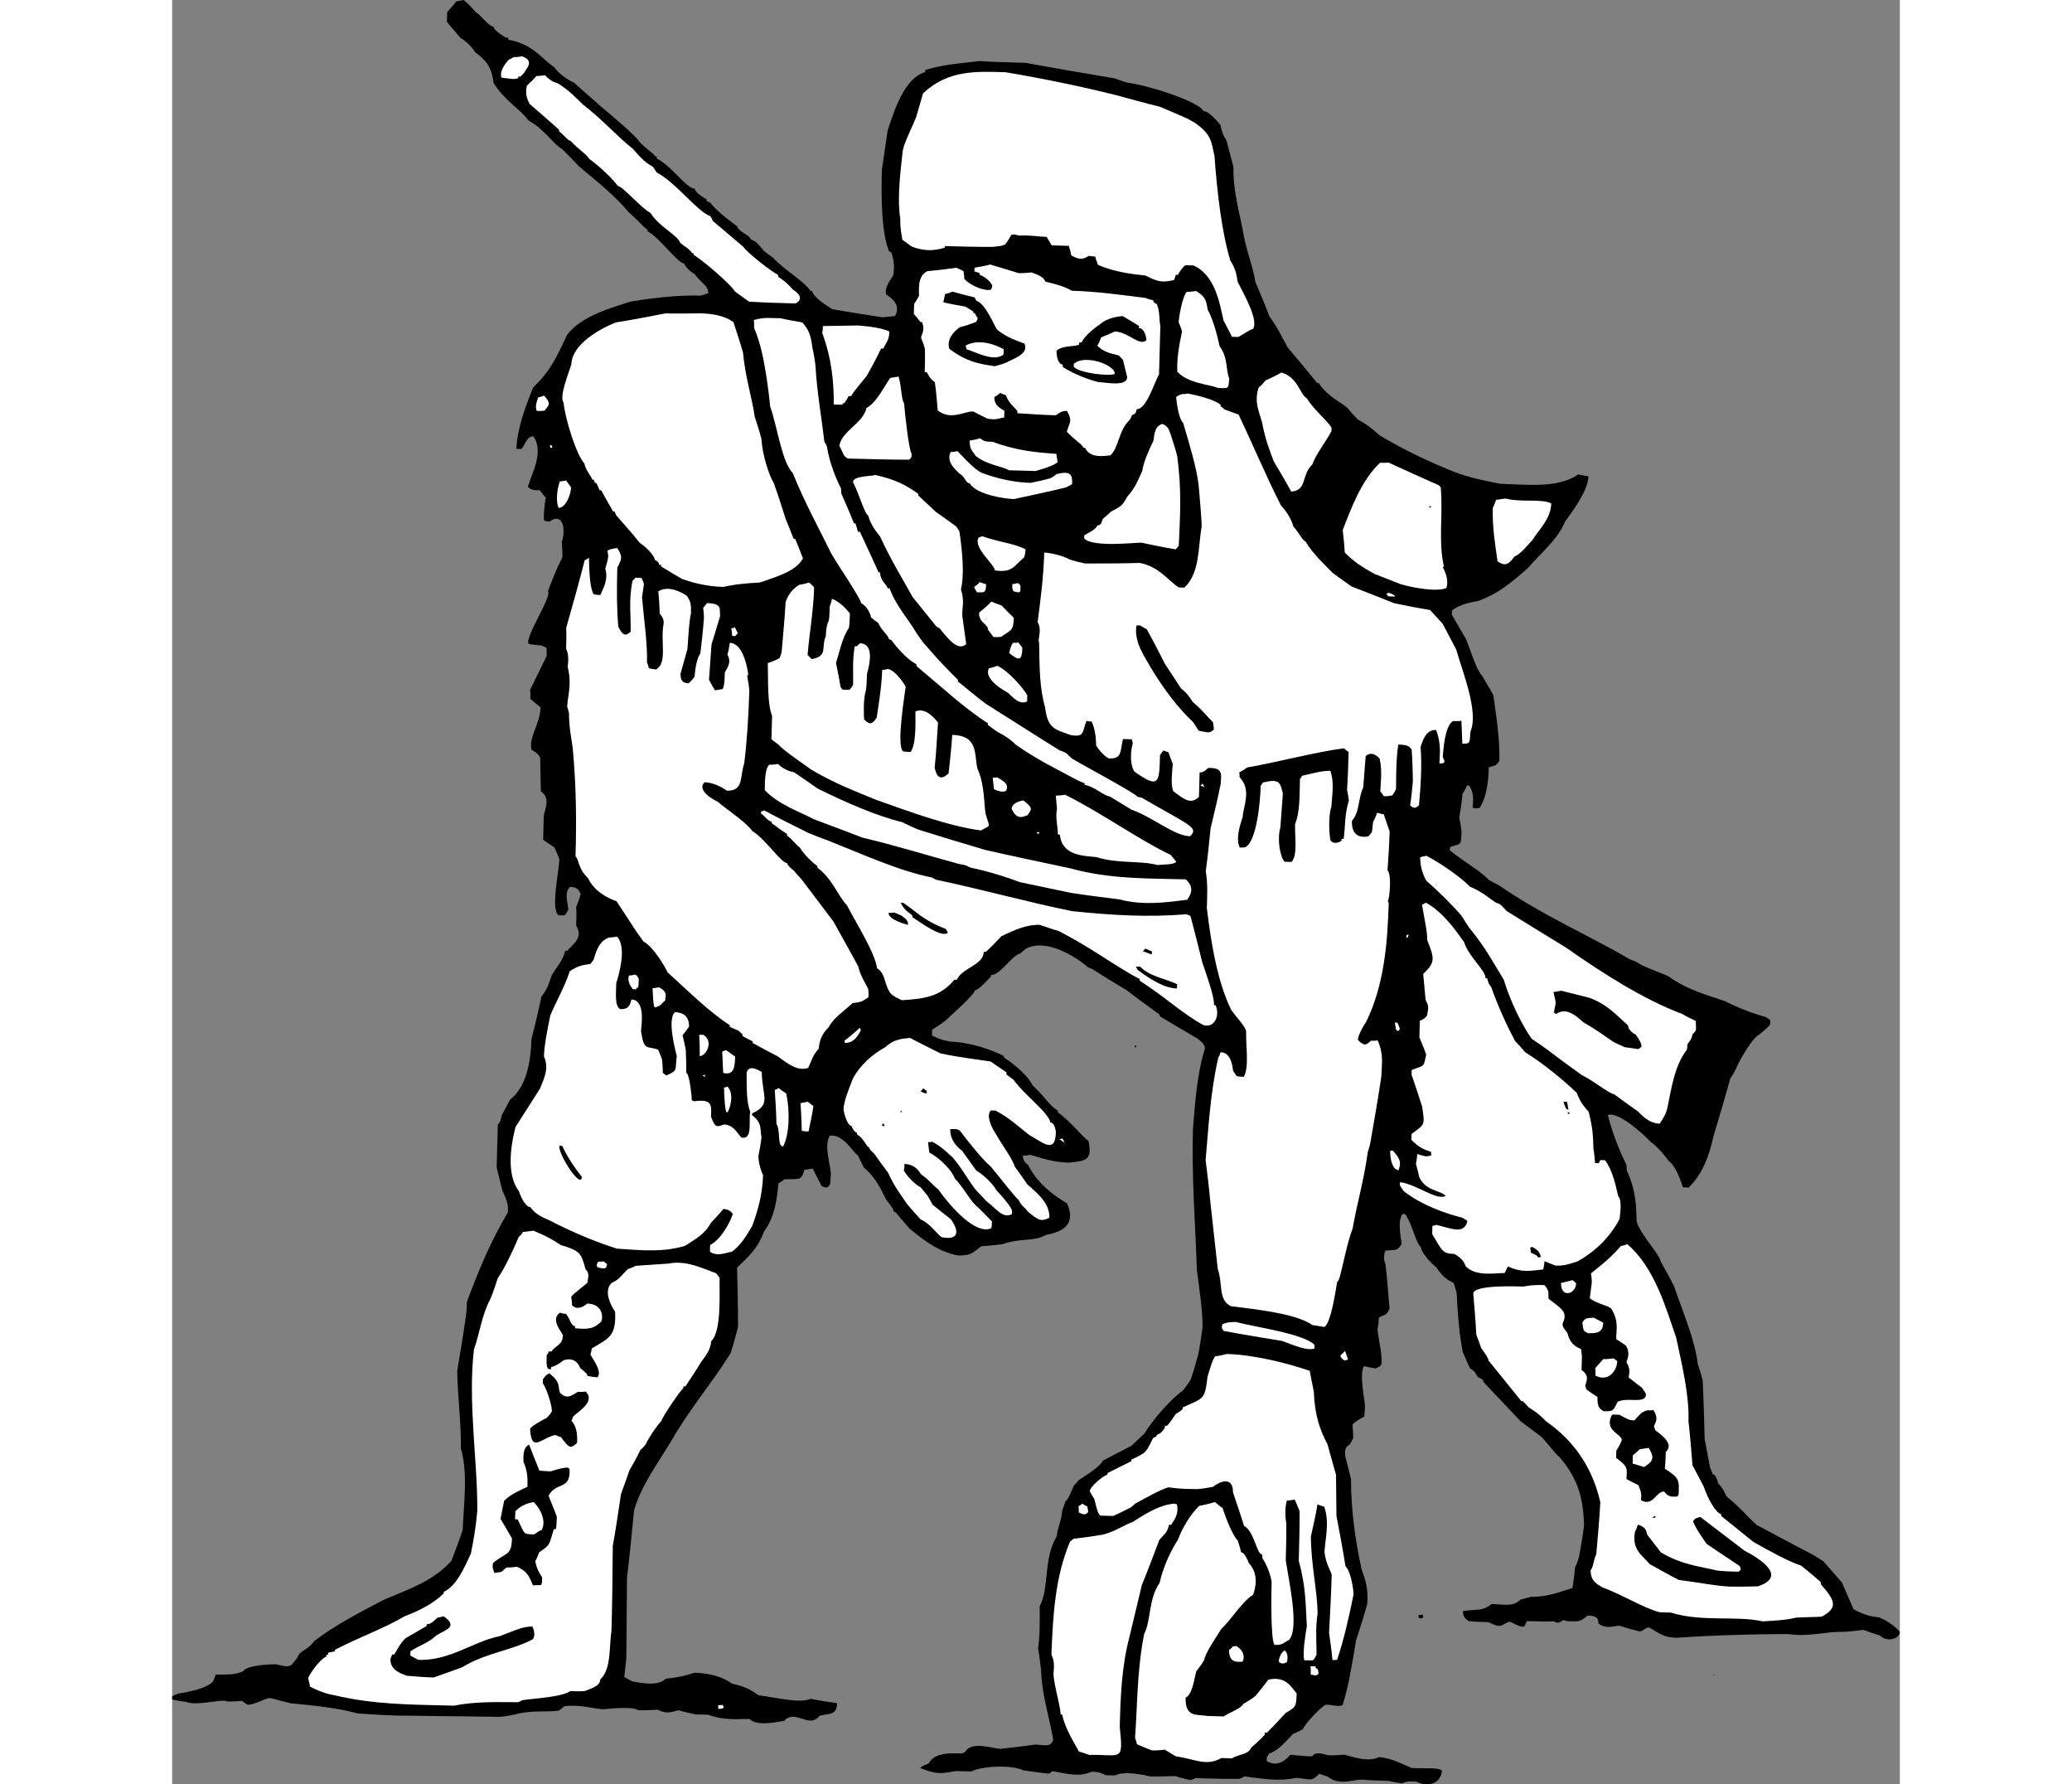
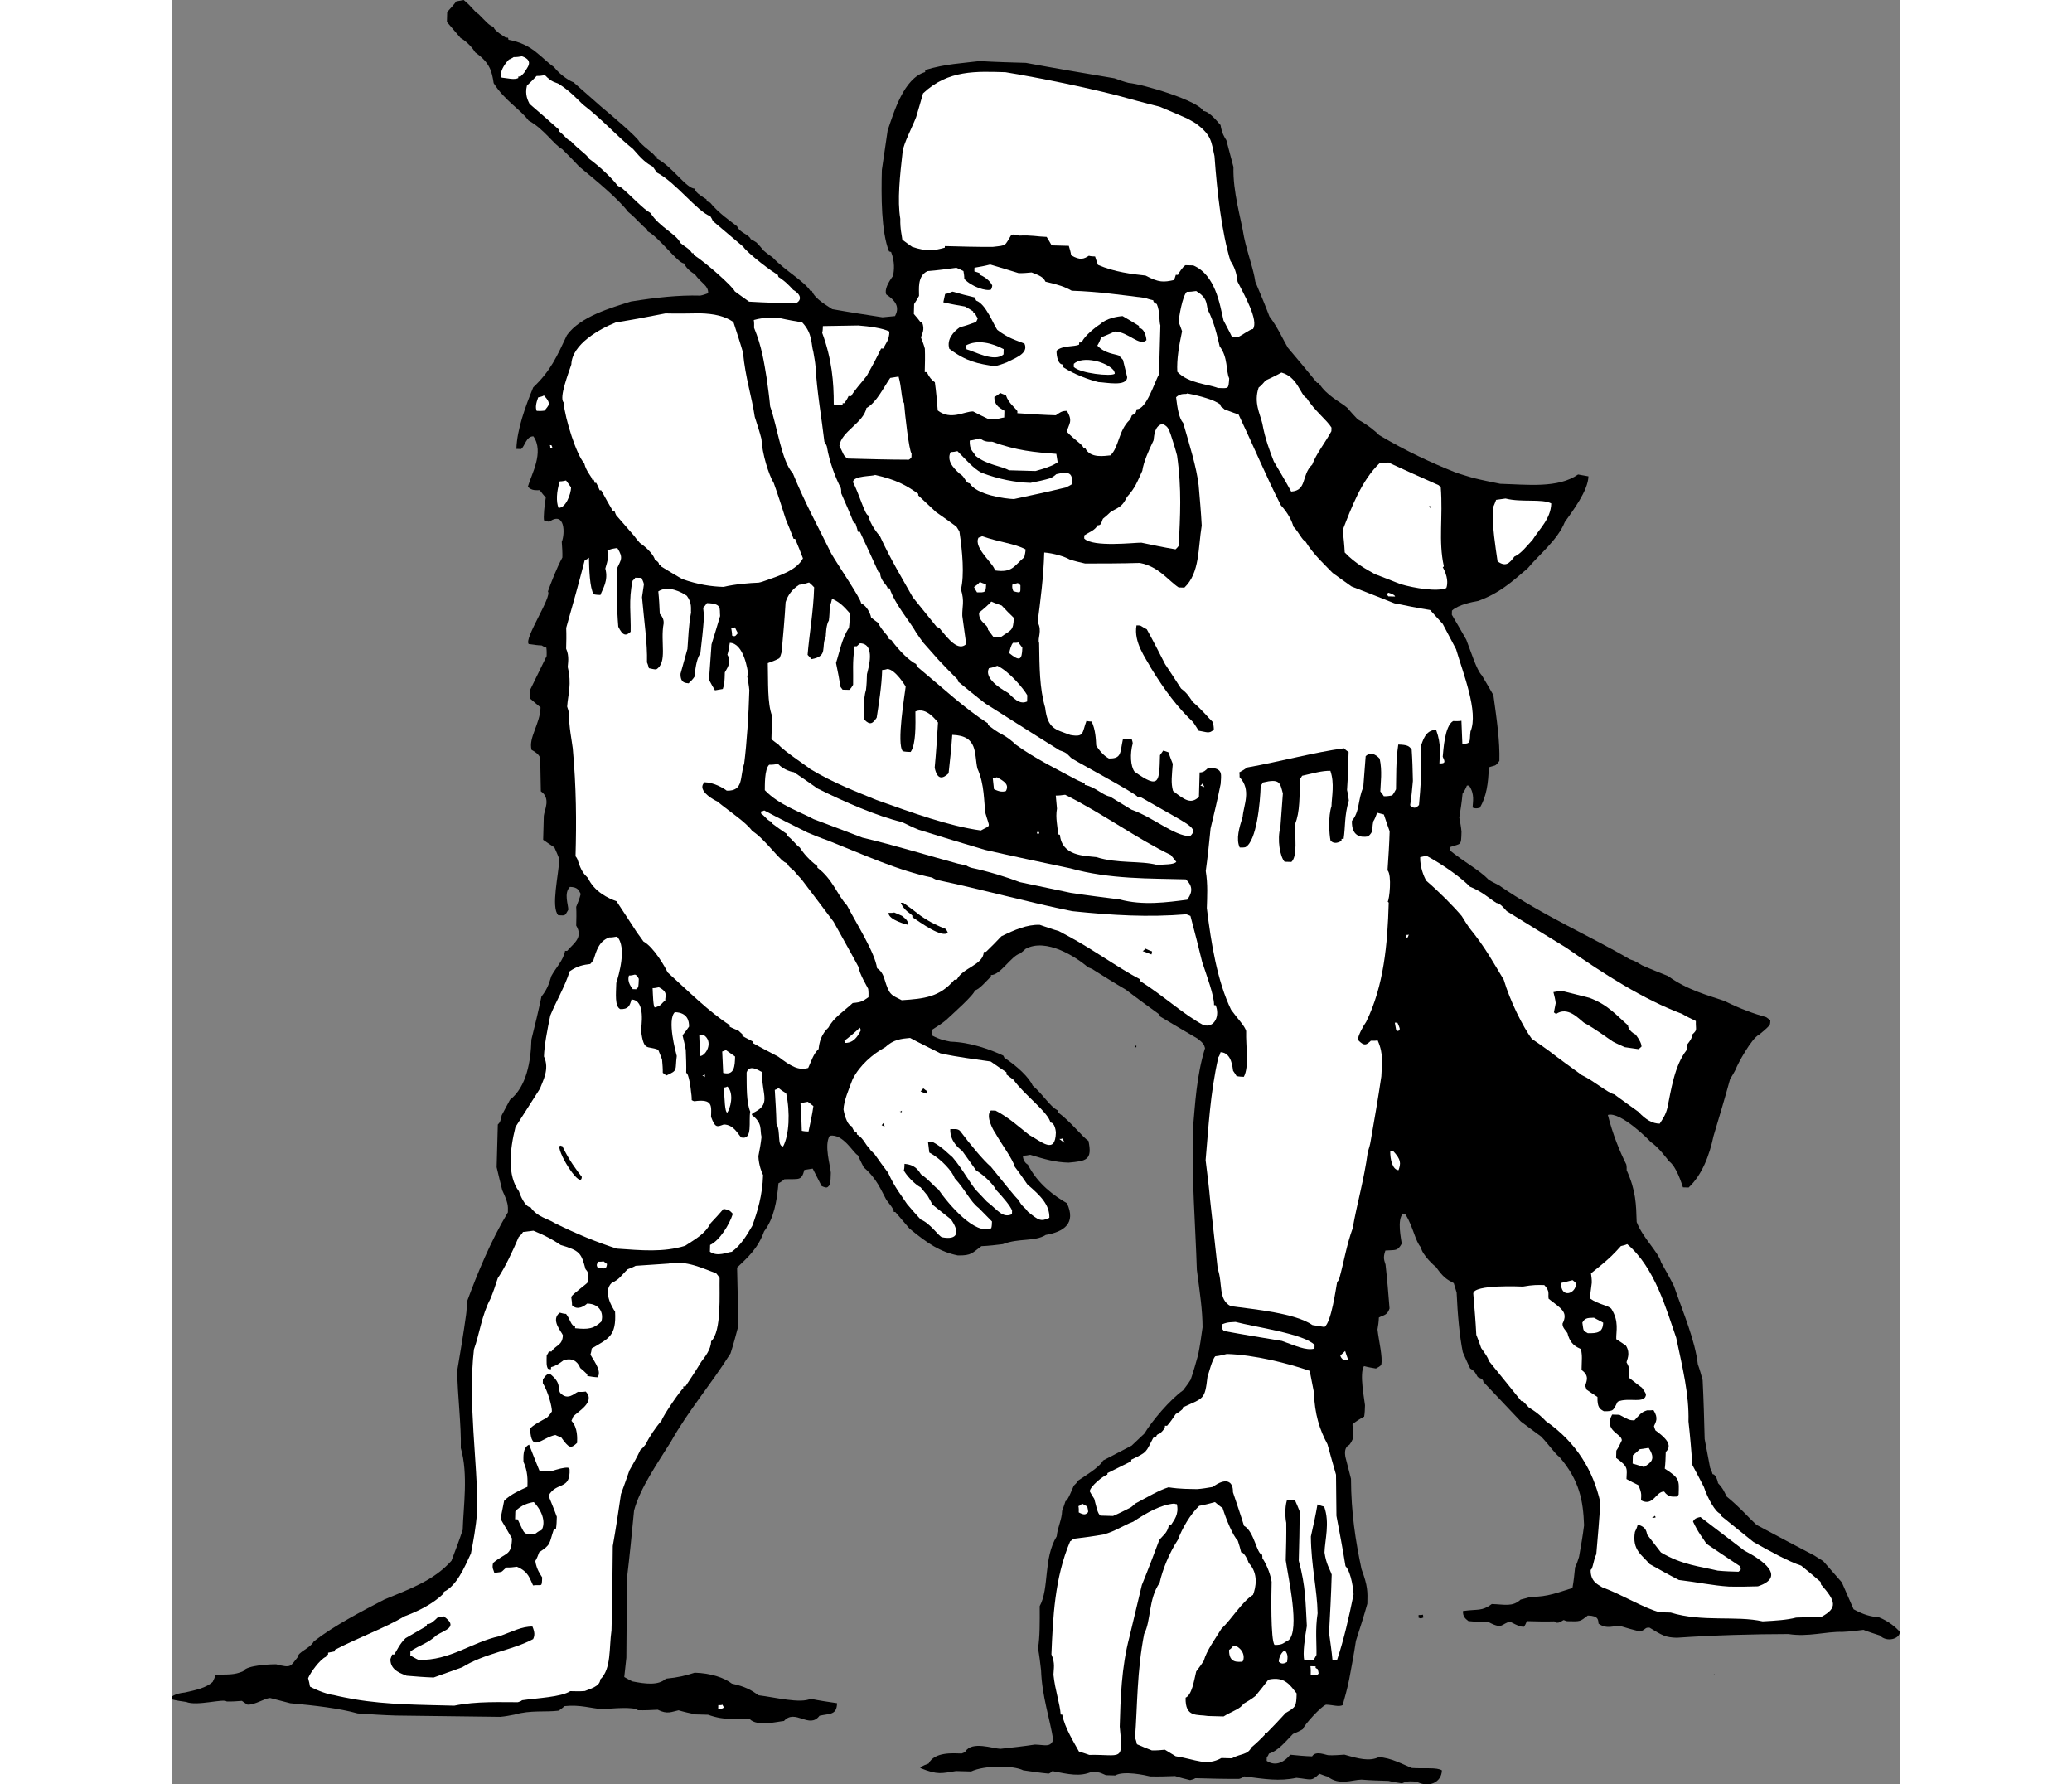
<svg xmlns="http://www.w3.org/2000/svg" xml:space="preserve" width="7.848in" height="6.757in" version="1.1" style="shape-rendering:geometricPrecision; text-rendering:geometricPrecision; image-rendering:optimizeQuality; fill-rule:evenodd; clip-rule:evenodd" viewBox="0 0 7847.73 8103.32">
  <rect x="0" y="0" width="7847.73" height="8103.32" fill="#808080" stroke="none" />
  <defs>
    <style type="text/css">
   
    .fil0 {fill:black}
    .fil1 {fill:white}
   
  </style>
  </defs>
  <g id="Outline">
    <g id="_2008744449552">
      <path class="fil0" d="M1324.19 0c39.34,31.83 50.51,55.79 66.85,63.34 32.25,31.64 48.21,53.37 69.35,58.68 -0.45,16.54 55.43,48.84 55.43,48.84 4.73,0.13 7.09,0.2 9.46,0.26 2.23,4.79 2.17,7.16 2.11,9.52 110.64,19.6 146.77,82.1 207.12,123.97 29.69,38.67 76.25,65.97 88,68.66 41.57,36.62 83.14,73.25 124.72,109.88 32.37,26.91 166.48,139.41 175.35,160.94 32.18,34.01 57.86,46.54 71.52,65.84 2.36,0.07 4.72,0.14 7.09,0.2 -0.13,4.73 -0.2,7.09 -0.26,9.46 72.29,37.47 133.45,136.14 173.63,137.25 -0.52,18.91 46.1,43.85 53.07,48.77 -0.32,11.82 6.83,9.65 16.16,14.63 38.88,48.38 94.63,85.4 122.42,107.45 13.33,31.12 51.09,34.53 62.26,58.49 9.33,4.99 18.65,9.98 25.61,14.9 11.49,12.14 22.99,24.29 32.12,36.37 13.86,12.21 27.78,22.05 41.7,31.9 57.47,60.72 143.68,108.03 170.88,151.37 2.36,0.06 4.72,0.13 7.09,0.19 13.14,38.22 76.11,70.7 92.34,82.97 77.68,13.97 153.06,25.5 228.43,37.04 18.97,-1.84 37.95,-3.68 56.92,-5.53 17.46,-32.63 13.58,-63.49 -39.88,-98.08 -8.87,-21.53 8.59,-54.17 30.71,-84.31 5.44,-25.87 8.85,-63.62 -8.83,-109.05 -2.36,-0.07 -4.73,-0.14 -9.39,-2.63 -35.41,-88.5 -35.66,-251.72 -32.4,-369.91 8.72,-58.9 17.44,-117.8 26.21,-179.06 28.28,-82.01 72.76,-236.91 170.51,-264.98 0.07,-2.36 0.13,-4.72 0.26,-9.45 93.03,-28.19 171.16,-30.78 247.13,-40.51 70.85,4.31 141.75,6.27 210.31,8.15 134.15,24.98 268.35,47.6 402.57,70.22 21.08,7.68 42.15,15.36 63.3,20.66 70.79,6.68 319.45,82.12 339.49,127.62 30.72,0.85 76.31,63.6 78.67,63.67 6.05,38.01 17.42,54.88 26.48,69.32 10.71,40.51 21.42,81.02 32.14,121.53 -3.12,113.45 33.88,230.38 48.02,318.3 16.76,78.52 43.31,145.48 51.2,202.47 22.21,52.65 44.42,105.31 64.25,157.89 38.82,50.74 63.26,108.19 83.62,141.87 45.84,53.3 89.32,106.54 132.81,159.78 2.36,0.07 4.72,0.13 7.09,0.2 38.56,60.2 94.71,83.03 129.38,112.37 16.02,19.36 32.11,36.37 48.21,53.37 41.96,22.44 81.3,54.28 97.39,71.28 125.69,74.42 235.48,124.75 343.11,167.93 28.1,10.24 56.27,18.11 82.08,25.92 42.29,10.63 84.64,18.88 124.63,27.08 122.91,3.38 261.98,21.41 353.62,-42.3 16.48,2.82 32.96,5.64 47.08,8.39 -1.82,66.19 -72.97,158.85 -107.43,207.58 -33,81.89 -115.19,145.86 -169.02,210.61 -75.1,64.17 -128.46,112.37 -224.05,147.59 -23.76,4.08 -90.34,16.44 -119.49,44.02 -0.2,7.09 -0.39,14.18 -0.52,18.91 22.59,38.47 45.19,76.94 65.49,112.98 24.31,62.17 45.92,136.1 71.21,162.81 18.07,31.25 36.19,60.14 51.96,88.96 15.79,113.98 29.73,208.98 27.26,298.8 -19.69,27.85 -19.43,18.39 -48.12,29.43 -2.02,73.28 -10.73,132.18 -40.53,183.39 -2.37,-0.06 -16.75,6.64 -33.1,-0.91 0.66,-23.64 11.15,-61.2 -16.18,-99.8 -2.36,-0.06 -4.72,-0.13 -9.46,-0.26 -5.12,14.05 -12.53,25.67 -19.95,37.3 -3.4,37.75 -9.11,73.08 -14.81,108.41 4.14,21.4 8.28,42.8 10.06,64.15 -1.82,66.18 -1.43,52 -51.59,69.55 -0.13,4.72 -0.26,9.45 -2.75,14.11 69.41,56.32 137.05,91.29 178.43,135.01 16.29,9.92 32.64,17.46 46.62,24.94 194.97,135.47 417.06,231.47 593.97,335.69 32.83,10.37 37.36,17.59 56.01,27.56 39.73,17.65 79.52,32.94 116.95,48.17 88.13,63.93 182.09,87.8 257.08,113.52 74.66,37.54 135.59,58.14 189.57,73.82 6.96,4.92 13.92,9.84 18.52,14.7 -0.2,7.09 -0.39,14.18 -2.95,21.21 -14.64,16.15 -31.58,29.88 -48.51,43.6 -33.54,15.64 -98.32,134.5 -106.06,157.94 -7.48,13.99 -14.97,27.97 -24.81,41.9 -23.68,86.87 -49.72,173.68 -75.77,260.49 -19.02,89.37 -52.15,175.98 -112.87,233.44 -7.09,-0.2 -16.55,-0.45 -26,-0.71 -4.4,-11.95 -28.12,-95.4 -65.3,-120.07 0.07,-2.36 -50.18,-67.62 -80.45,-85.01 -4.53,-7.22 -138.05,-141 -195.3,-123.65 21.29,85.75 54.54,167.09 83.71,224.66 2.11,9.52 1.84,18.98 1.65,26.07 42.37,93.43 43.04,154.95 45.56,235.44 28.71,74.12 98,135.16 110.88,182.83 20.3,36.04 40.6,72.09 58.53,108.06 43.83,126.58 95,243.9 108.49,355.44 8.8,23.9 15.24,47.73 21.69,71.56 4.62,90.01 6.87,179.97 9.19,267.55 8.22,45.17 16.5,87.98 24.79,130.79 4.47,9.58 8.93,19.17 11.04,28.69 16.54,0.46 24.96,38.54 24.89,40.9 22.99,24.29 29.62,41.03 38.55,60.2 60.16,48.96 101.41,97.41 136.01,129.11 88.59,47.39 177.17,94.77 263.46,139.72 13.92,9.84 27.91,17.33 39.53,24.74 29.82,33.94 57.34,65.45 84.86,96.96 17.8,40.7 35.61,81.41 53.41,122.11 46.62,24.94 74.79,32.81 114.91,36.28 44.46,17.78 79.13,47.12 95.16,66.49 -0.91,33.09 -60.46,48.01 -90.34,16.43 -23.45,-7.74 -49.25,-15.55 -74.99,-25.72 -30.86,3.89 -61.72,7.76 -94.87,9.22 -78,-2.15 -154.42,24.14 -246.28,9.78 -158.5,0.37 -333.68,5.01 -506.68,16.81 -49.64,-1.37 -63.62,-8.85 -124.11,-45.99 -23.64,-0.65 -12.01,6.77 -43.07,17.74 -30.53,-7.94 -61.07,-15.87 -93.9,-26.24 -23.64,-0.65 -57.25,17.35 -94.35,-9.69 -1.91,-16.61 0.97,-35.45 -48.67,-36.82 -36.24,27.39 -31.51,27.52 -92.97,25.83 -4.72,-0.13 -9.39,-2.63 -16.41,-5.18 -4.73,-0.13 -26.65,22.93 -42.74,5.92 -40.25,1.26 -82.79,0.09 -125.34,-1.08 -2.63,9.39 -7.61,18.71 -12.54,25.67 -18.91,-0.52 -23.57,-3.01 -63.24,-23.03 -40.44,8.35 -31.76,36.98 -97.04,2.06 -30.73,-0.85 -61.45,-1.69 -92.12,-4.9 -16.22,-12.28 -25.42,-21.99 -24.77,-45.63 68.88,-9.93 85.09,2.34 130.99,-31.88 56.73,1.56 94.22,14.42 130.65,-20.06 16.68,-4.28 33.35,-8.55 47.66,-12.89 73.28,2.02 130.72,-22.42 187.97,-39.77 5.57,-30.6 8.79,-61.26 12.05,-94.29 7.49,-13.98 12.66,-30.4 17.85,-46.82 8.39,-47.08 16.79,-94.16 22.88,-143.66 -4.03,-111.3 -20.41,-204 -112.09,-310.6 -16.29,-9.91 -45.84,-53.3 -82.62,-92.17 -30.15,-22.12 -60.29,-44.23 -92.73,-68.78 -55.17,-58.29 -112.64,-119.01 -170.1,-179.73 0.39,-14.18 -18.46,-17.06 -25.42,-21.98 -9.06,-14.44 -11.11,-26.33 -34.42,-38.8 -11.17,-23.96 -22.34,-47.93 -33.44,-74.25 -14.59,-71.37 -23.68,-170.97 -28.04,-270.44 -4.34,-14.32 -8.67,-28.62 -13.01,-42.94 -32.64,-17.46 -46.62,-24.94 -80.78,-73.19 -4.66,-2.49 -62.39,-53.76 -68.5,-89.41 -25.28,-26.72 -35.28,-93.23 -69.24,-148.57 -2.37,-0.07 -7.03,-2.56 -11.69,-5.05 -29.15,27.58 -7.98,118.05 -6.14,137.03 -19.89,34.93 -26.78,27.65 -74.18,31.07 -12.8,35.13 -3.67,47.21 0.6,63.88 7.63,66.45 12.91,132.83 18.17,199.21 -10.36,32.83 -29.21,29.95 -48.44,41.25 -0.52,18.91 -3.4,37.75 -6.23,54.24 5.67,52.19 24.92,126.06 16.85,161.31 -7.29,6.9 -14.51,11.43 -24.1,15.89 -16.48,-2.82 -35.33,-5.7 -54.1,-10.94 -22.19,32.5 2.8,156.2 4.58,177.54 -0.52,18.9 -0.97,35.45 -3.8,51.94 -9.58,4.47 -48.06,27.06 -53.04,36.39 1.77,21.33 3.55,42.68 3.03,61.59 -5.05,11.69 -10.04,21.01 -17.39,30.27 -23.97,11.17 -20.02,39.66 -18.04,53.91 8.54,33.36 17.09,66.7 25.63,100.06 0.5,153.77 20.62,282.06 47.84,410.55 28.64,76.48 27.93,102.48 26.43,156.85 -15.74,56.33 -33.85,112.61 -51.96,168.88 -8.72,58.9 -19.8,117.73 -30.88,176.56 -8.2,39.99 -18.69,77.55 -29.19,115.11 -19.17,8.93 -42.54,-1.17 -75.64,-2.08 -21.46,6.51 -99.51,91.88 -104.76,110.67 -14.44,9.06 -28.82,15.76 -45.57,22.4 -31.64,32.25 -65.97,76.25 -108.9,89.26 -2.56,7.03 -5.06,11.68 -9.92,16.29 -0.19,7.09 -0.32,11.82 -0.45,16.54 44.13,29.6 85.16,-0.02 107.21,-27.8 33.03,3.28 66.05,6.55 99.15,7.46 17.33,-27.91 61.65,-5.4 75.83,-5.01 23.64,0.65 47.34,-1.06 71.04,-2.78 63.36,18.3 112.68,31.49 155.81,11.38 54.37,1.5 117.28,36.34 150.05,49.07 59.03,3.99 113.65,-3.97 136.9,10.86 -1.5,54.37 -59.01,81.17 -114.96,51.24 -18.9,-0.52 -37.69,-5.77 -66.44,7.63 -18.84,-2.88 -40.06,-5.83 -61.2,-11.14 -40.18,-1.11 -80.36,-2.21 -122.84,-5.75 -44.98,1.12 -100.13,27.99 -153.38,-13.69 -11.76,-2.69 -23.45,-7.74 -37.5,-12.86 -38.86,36.78 -36.17,25.03 -104.59,18.41 -78.52,16.77 -144.45,5.49 -236.37,-6.5 -7.22,4.53 -14.44,9.07 -23.96,11.17 -66.25,0.54 -132.43,-1.28 -198.62,-3.1 -7.22,4.53 -14.38,6.7 -23.9,8.81 -21.14,-5.31 -44.65,-10.69 -68.09,-18.43 -37.88,1.32 -75.77,2.65 -113.59,1.6 -21.14,-5.31 -119.9,-26.95 -158.37,-4.36 -14.18,-0.39 -28.36,-0.78 -42.55,-1.17 -14.05,-5.12 -23.24,-14.83 -63.43,-15.94 -55.08,24.51 -106.75,11.26 -179.71,-2.58 -4.86,4.6 -9.72,9.19 -16.87,11.36 -37.75,-3.4 -75.44,-9.17 -115.5,-15.01 -44.32,-22.51 -174.39,-23.72 -236.7,5.31 -21.27,-0.59 -44.91,-1.24 -68.55,-1.89 -66.51,10 -80.95,19.06 -162.84,-13.94 14.57,-13.79 24.03,-13.53 38.4,-20.23 27.5,-53.65 110.1,-46.65 150.28,-45.54 7.15,-2.17 11.95,-4.41 16.81,-9 29.73,-48.86 125.73,-13.1 158.82,-12.19 52.2,-5.66 104.39,-11.32 156.66,-19.34 47.27,1.3 70.58,13.77 83.38,-21.36 -14,-92.64 -51.33,-197.75 -55.16,-316.13 -3.82,-33.22 -7.63,-66.45 -13.81,-99.73 8.52,-51.81 7.98,-118.05 7.63,-191.39 44.88,-83.92 15.37,-214.83 77.32,-317.22 3.47,-40.12 23.36,-75.05 24.46,-115.23 5.12,-14.05 10.23,-28.1 15.42,-44.52 9.46,0.26 32.35,-58.24 37.41,-69.93 7.28,-6.9 14.57,-13.79 19.56,-23.11 26.52,-18.19 98.67,-61.15 113.69,-91.49 43.2,-22.47 86.4,-44.94 129.6,-67.4 19.43,-18.39 38.86,-36.78 58.29,-55.17 34.72,-58.18 117.81,-155.24 175.71,-196.23 12.28,-16.22 24.55,-32.44 34.46,-48.73 12.86,-37.5 23.36,-75.06 33.85,-112.62 8.2,-39.99 14.1,-82.41 19.99,-124.83 -0.22,-78.06 -12.25,-156.46 -25.94,-260.91 -6.29,-201.24 -24.07,-414.63 -17.89,-639.18 10.28,-115.63 16.09,-240.84 55.06,-367.51 -4.28,-16.67 -8.81,-23.89 -34.29,-43.52 -55.88,-32.29 -114.06,-67.01 -172.25,-101.72 0.07,-2.36 0.13,-4.72 0.2,-7.09 -51.03,-36.88 -102.06,-73.77 -153.02,-113.02 -51.22,-29.8 -102.37,-61.95 -153.53,-94.12 -4.66,-2.49 -11.69,-5.05 -18.72,-7.61 -53.13,-46.41 -190.24,-135.34 -283.93,-83.51 -7.28,6.9 -14.57,13.79 -24.22,20.62 -40.5,10.71 -90.25,99.23 -132.8,98.06 -0.07,2.36 -0.13,4.72 -0.2,7.09 -14.57,13.79 -56.12,62.32 -72.67,61.87 -0.52,18.91 -104.76,110.66 -131.48,135.95 -19.36,16.03 -41.03,29.62 -62.69,43.22 -0.26,9.46 -0.52,18.91 -0.72,26 37.3,19.95 58.51,22.9 84.38,28.34 89.83,2.47 181.16,35.74 239.54,63.37 2.23,4.79 4.53,7.22 4.47,9.58 60.42,39.51 113.41,90.64 128.99,126.55 48.53,41.55 77.82,94.4 112.83,111.92 2.23,4.79 2.17,7.16 2.11,9.52 57.99,41.81 115.07,116.71 138.38,129.18 18.86,88.05 -9.63,91.99 -90.25,99.23 -61.46,-1.69 -106.04,-14.75 -174.07,-35.54 -9.52,2.11 -21.4,4.14 -33.22,3.82 -0.45,16.54 8.54,33.35 22.53,40.83 44.86,88.76 121.43,142.9 177.32,175.2 42.44,91.06 -13.04,129.74 -96.22,144.01 -50.55,31.73 -121,13.23 -195.12,41.94 -30.86,3.88 -64.08,7.7 -97.24,9.15 -41.03,29.62 -43.79,43.74 -107.61,41.99 -79.97,-16.4 -135.73,-53.42 -219,-121.94 -20.62,-24.22 -41.25,-48.44 -64.17,-75.1 -2.36,-0.06 -4.72,-0.13 -7.09,-0.19 0.39,-14.19 -18,-33.61 -33.96,-55.35 -22.53,-40.83 -42.3,-95.78 -102.39,-147.11 -9,-16.81 -17.94,-35.97 -26.87,-55.14 -21.01,-10.04 -65.88,-98.8 -127.66,-88.67 -27.17,41.83 3.32,137.29 4.84,168.08 -0.52,18.9 -1.04,37.82 -3.86,54.3 -12.14,11.49 -9.97,18.65 -38.01,6.05 -13.47,-26.39 -26.93,-52.78 -40.4,-79.17 -11.89,2.04 -23.76,4.07 -38.01,6.05 -13.25,51.67 -24.75,39.53 -91.06,42.44 -7.29,6.89 -16.93,13.73 -26.52,18.19 -7.01,82.6 -20.98,160.27 -65.15,218.2 -28.14,77.28 -71.8,116.3 -122.8,164.57 2.25,89.95 4.51,179.9 4.4,269.79 -10.56,39.92 -21.12,79.85 -34.05,119.7 -89.06,141.85 -191.65,259.66 -271.26,401.77 -59.39,95.36 -140.65,211.39 -167.08,312.38 -9.96,103.81 -19.85,205.25 -32.1,306.63 -0.95,120.62 -1.91,241.23 -2.86,361.85 -3.22,30.66 -6.36,58.96 -9.5,87.26 13.99,7.48 25.61,14.9 37.3,19.95 56.47,11.01 117.73,19.8 151.73,-12.39 56.92,-5.53 90.28,-14.07 130.85,-27.15 73.28,2.02 134.21,22.61 168.96,49.59 61.13,13.51 86.74,28.41 121.54,53.02 75.44,9.18 188.19,38.3 236.11,15.96 39.99,8.2 80.04,14.03 120.09,19.87 -1.5,54.37 -32.03,46.43 -79.63,56.94 -46.67,62.59 -110.25,-33.78 -161.51,23.95 -26.07,1.64 -121.39,27.41 -155.87,-9.02 -49.64,-1.37 -111.42,8.76 -188.71,-19.39 -18.91,-0.52 -37.82,-1.04 -56.73,-1.56 -25.87,-5.44 -51.74,-10.88 -77.55,-18.69 -30.92,6.25 -50.22,19.91 -94.54,-2.6 -28.43,1.58 -59.22,3.1 -89.95,2.25 -16.09,-17 -120.42,-8.04 -158.37,-4.36 -54.3,-3.86 -103.48,-21.77 -174.66,-14.27 -7.28,6.9 -16.93,13.73 -26.59,20.56 -59.35,7.83 -127.63,-3.51 -201.56,18.11 -21.41,4.14 -42.81,8.28 -64.15,10.06 -156.08,-1.93 -314.51,-3.93 -472.94,-5.92 -56.73,-1.56 -115.76,-5.55 -174.78,-9.54 -84.51,-23.62 -195.35,-36.12 -306.24,-46.28 -30.53,-7.93 -61.07,-15.87 -91.6,-23.81 -26.07,1.65 -67.1,31.27 -102.55,30.3 -6.96,-4.92 -16.29,-9.91 -25.54,-17.26 -21.34,1.78 -45.04,3.49 -68.68,2.84 -13.79,-14.57 -135.45,22.29 -184.56,2.02 -21.21,-2.95 -42.42,-5.9 -63.56,-11.22 0.14,-4.72 0.26,-9.45 0.39,-14.18 16.87,-11.36 38.28,-15.51 57.25,-17.35 47.6,-10.52 97.56,-20.97 126.71,-48.56 4.99,-9.32 10.04,-21.01 12.73,-32.77 56.79,-0.8 85.09,2.34 125.8,-15.46 14.96,-27.97 128.62,-31.94 149.89,-31.36 70.45,18.5 63.62,8.85 97.89,-32.79 0.65,-23.64 55.47,-38.69 72.92,-71.33 94.27,-73.1 216.64,-135.97 319.84,-189.9 117.25,-48.81 224.72,-86.07 305.27,-176.1 17.84,-46.82 35.69,-93.64 51.18,-140.52 2.86,-104.01 25.87,-252.4 -8.7,-371.63 2.8,-101.64 -14.77,-236.95 -16.37,-350.54 14.09,-82.41 28.25,-167.18 40.05,-252.01 2.88,-18.84 3.47,-40.12 4.05,-61.39 48.56,-131.13 106.89,-273.82 186.24,-406.47 0.85,-30.73 1.17,-42.55 -25.63,-100.06 -8.55,-33.35 -17.02,-69.07 -25.5,-104.78 1.75,-63.82 3.51,-127.64 5.33,-193.82 12.14,-11.49 12.34,-18.59 17.72,-42.09 12.47,-23.31 24.94,-46.62 37.4,-69.93 74.97,-59.44 94.64,-172.44 97.43,-274.09 15.94,-63.43 31.94,-129.22 45.58,-195.08 22.06,-27.78 32.1,-48.79 45.15,-93.37 19.95,-37.3 53.95,-69.49 62.28,-114.2 4.73,0.13 7.09,0.2 9.46,0.26 26.91,-32.38 74.97,-59.44 41.01,-114.78 0.78,-28.37 1.56,-56.73 -0.03,-85.16 7.61,-18.72 15.22,-37.43 20.54,-58.58 -9,-16.81 -13.33,-31.12 -48.79,-32.09 -29.15,27.58 -7.01,82.6 -7.59,103.87 -17.39,30.28 -12.53,25.68 -45.62,24.77 -34.49,-36.43 2.78,-186.8 4.66,-255.34 -6.63,-16.75 -13.27,-33.48 -22.2,-52.65 -16.29,-9.92 -32.51,-22.19 -51.1,-34.53 0.97,-35.45 1.96,-70.91 2.99,-108.73 3.15,-28.3 32.94,-79.52 -13.49,-111.55 -0.99,-49.7 -1.99,-99.4 -2.92,-151.47 -6.63,-16.74 -20.56,-26.58 -39.21,-36.56 -15.05,-54.83 38.71,-117.21 40.79,-192.85 -13.86,-12.21 -30.08,-24.48 -46.24,-39.12 0.32,-11.82 0.72,-26 -1.26,-40.25 25.07,-51.35 50.14,-102.71 75.21,-154.05 0.32,-11.82 0.65,-23.64 -1.32,-37.89 -7.03,-2.56 -14.05,-5.12 -21.02,-10.04 -18.91,-0.52 -37.75,-3.4 -58.96,-6.36 -22.99,-24.29 107.69,-217.03 87,-238.88 15.35,-42.16 38.32,-103.03 65.75,-154.32 0.65,-23.64 -1.06,-47.34 -2.78,-71.04 15.15,-35.06 15.72,-141.5 -56.63,-91.44 -7.09,-0.2 -14.11,-2.75 -23.51,-5.38 -4.47,-9.58 2.15,-78 7.59,-103.87 -9.2,-9.72 -18.33,-21.79 -27.45,-33.88 -16.55,-0.45 -35.59,3.75 -53.98,-15.68 15.74,-56.34 75.27,-156.42 25.22,-228.76 -33.09,-0.91 -39.12,46.24 -55.99,57.6 -7.09,-0.2 -14.19,-0.39 -21.27,-0.59 2.4,-87.46 40.79,-192.85 76.29,-279.39 80.15,-75.86 107.97,-141.33 153.19,-237.07 61.5,-85.83 202.13,-124.54 290.43,-152.86 114.04,-18.15 216.07,-29.54 315.35,-26.8 11.89,-2.04 23.83,-6.44 35.79,-10.84 0.97,-35.45 -27.26,-40.96 -61.48,-86.85 -4.66,-2.5 -34.94,-19.89 -48.34,-48.65 -28.36,-0.78 -112.63,-119 -166.28,-146.51 0.07,-2.36 0.13,-4.72 0.2,-7.09 -20.95,-12.41 -48.33,-48.65 -87.67,-80.48 -45.65,-60.4 -147.44,-143.62 -221.45,-204.8 -25.29,-26.72 -50.57,-53.43 -78.22,-80.21 -35,-17.52 -82.62,-92.16 -152.56,-129.57 -36.45,-50.68 -108.68,-90.52 -158.54,-169.95 -8.02,-52.26 -16.37,-92.7 -83.69,-139.5 -6.76,-12.01 -31.85,-45.82 -66.79,-65.71 -20.62,-24.22 -41.24,-48.44 -61.86,-72.67 0.39,-14.18 0.78,-28.36 1.23,-44.91 14.64,-16.16 29.28,-32.31 41.55,-48.53 11.89,-2.04 23.76,-4.07 33.29,-6.18z" />
      <path class="fil1" d="M1589.18 255.67c58.58,20.54 19.78,54.95 12.23,71.3 -4.92,6.96 -12.21,13.86 -19.49,20.76 -2.36,-0.07 -4.73,-0.14 -9.46,-0.26 -0.07,2.36 -0.13,4.73 -0.2,7.09 -19.17,8.93 -44.98,1.12 -75.64,-2.08 -11.17,-23.96 11.08,-58.83 33,-81.89 7.16,-2.17 14.38,-6.7 21.6,-11.23 14.19,0.39 26.07,-1.65 37.95,-3.69z" />
      <path class="fil1" d="M3784.75 327.92c169.53,28.32 352.99,66.49 500.99,103.67 68.09,18.43 133.82,36.8 199.62,52.8 42.09,17.72 84.18,35.43 123.91,53.09 13.98,7.49 27.97,14.97 39.6,22.38 74.2,54.08 71,84.74 85.78,149.02 11.99,165.91 33.05,346.27 72.09,475.08 27.26,40.96 28.78,71.75 32.85,95.52 29.17,57.57 96.89,175.35 69.78,214.81 -11.82,-0.32 -50.49,29.36 -67.23,36 -9.46,-0.26 -18.91,-0.52 -28.37,-0.78 -11.17,-23.96 -24.7,-47.99 -38.16,-74.38 -16.89,-73.8 -36.89,-206.81 -137.42,-249.79 -11.82,-0.32 -23.64,-0.65 -35.46,-0.97 -12.01,6.76 -31.76,36.97 -34.32,44 -2.36,-0.06 -4.73,-0.13 -9.46,-0.26 -2.63,9.39 -5.18,16.41 -7.74,23.44 -47.6,10.52 -68.94,12.3 -129.55,-20.12 -58.96,-6.36 -141.5,-15.72 -216.29,-48.53 -4.4,-11.95 -8.81,-23.9 -13.14,-38.21 -9.45,-0.26 -18.9,-0.52 -28.3,-3.15 -21.66,13.6 -38.47,22.6 -80.36,-2.21 -1.98,-14.25 -6.31,-28.56 -10.65,-42.87 -26,-0.71 -52,-1.43 -78,-2.15 -6.77,-12.01 -13.54,-24.03 -22.6,-38.47 -42.55,-1.17 -70.72,-9.04 -125.21,-5.81 -9.39,-2.63 -23.44,-7.74 -35.39,-3.34 -32.16,51.15 -17.84,46.82 -84.29,54.45 -70.98,0.41 -144.25,-1.6 -217.53,-3.62 -0.06,2.37 -0.13,4.73 -0.2,7.09 -45.3,12.95 -83.31,19 -148.91,-4.09 -13.92,-9.85 -27.84,-19.69 -44.06,-31.97 -1.84,-18.97 -10.52,-47.6 -9.21,-94.87 -14.27,-83.19 -1.69,-196.38 10.82,-307.22 5.77,-37.69 40.69,-102.96 61.03,-154.44 10.43,-35.19 20.86,-70.39 31.35,-107.94 114.16,-108.04 244.03,-99.73 374.04,-96.15z" />
      <path class="fil1" d="M1693.28 341.32c32.18,34.01 48.79,32.1 62.78,39.58 53.45,34.59 83.27,68.53 108.62,92.88 92.66,71.15 156.83,146.25 228.61,202.63 41.25,48.45 62.06,65.58 90.04,80.54 6.84,9.65 13.67,19.3 18.19,26.53 86.29,44.95 184.36,177.76 242.92,198.29 4.53,7.22 9.06,14.44 11.24,21.6 46.23,39.12 92.47,78.24 138.7,117.36 15.82,26.45 143.23,124.58 155.05,124.91 2.23,4.79 4.47,9.58 4.41,11.95 34.86,22.25 50.89,41.61 66.98,58.62 41.9,24.81 36.46,50.68 10.13,61.78 -68.55,-1.89 -139.46,-3.84 -210.31,-8.16 -20.89,-14.76 -41.77,-29.53 -64.95,-46.73 -8.87,-21.53 -128.92,-128.92 -187.04,-166 0.06,-2.36 0.13,-4.73 0.2,-7.09 -2.37,-0.07 -4.73,-0.13 -7.09,-0.2 -13.6,-21.66 -30.01,-26.84 -53.13,-46.41 -17.8,-40.71 -95.02,-71.21 -135.81,-136.2 -32.64,-17.46 -83.14,-73.26 -131.68,-114.81 -4.66,-2.49 -11.69,-5.05 -18.65,-9.97 -18.19,-26.53 -78.09,-84.95 -129.11,-121.83 -6.64,-16.75 -50.83,-43.98 -82.95,-80.35 -11.82,-0.32 -32.31,-29.27 -53.19,-44.04 0.06,-2.36 0.13,-4.72 0.2,-7.09 -43.87,-39.06 -87.74,-78.12 -133.98,-117.23 -6.7,-14.38 -22.53,-40.83 -11.91,-83.12 14.57,-13.79 29.15,-27.58 43.79,-43.74 14.18,0.39 26.07,-1.64 37.95,-3.69z" />
      <path class="fil1" d="M3715.77 1201.26c44.58,13.06 86.81,26.05 129.03,39.03 21.27,0.59 40.25,-1.25 59.22,-3.1 32.77,12.73 53.84,20.41 62.72,41.94 58.76,13.45 89.23,23.75 119.51,41.14 113.46,3.12 238.35,20.75 335,32.87 11.69,5.06 23.45,7.74 35.2,10.43 -0.32,11.82 16.09,17 16.09,17 15.57,35.91 9.67,78.33 16.24,97.43 -2.08,75.64 -4.09,148.91 -6.11,222.18 -19.83,32.58 -56.43,159.3 -101.34,158.07 -5.25,18.78 -2.88,18.85 -22.05,27.78 -2.56,7.03 -5.12,14.05 -10.04,21.01 -51,48.27 -48.35,124.04 -87.21,160.82 -23.7,1.71 -92.71,16.37 -114.98,-33.92 -2.37,-0.06 -4.73,-0.13 -7.09,-0.2 -8.93,-19.17 -36.98,-31.76 -76.05,-73.05 8.07,-35.26 29.67,-46.5 0.24,-94.62 -23.64,-0.65 -33.35,8.54 -50.22,19.91 -56.73,-1.56 -115.76,-5.55 -174.78,-9.54 0.07,-2.37 0.13,-4.73 0.26,-9.46 -11.36,-16.87 -39.28,-34.2 -52.42,-72.41 -7.03,-2.56 -16.41,-5.18 -25.74,-10.17 -7.29,6.89 -16.93,13.73 -26.52,18.19 -1.17,42.55 31.66,52.91 45.58,62.76 -0.32,11.82 -0.58,21.27 -0.85,30.72 -21.33,1.78 -33.48,13.27 -75.83,5.01 -21.01,-10.04 -42.03,-20.08 -65.34,-32.54 -40.18,-1.11 -100.51,42.17 -160.73,-4.43 -3.55,-42.68 -7.11,-85.35 -13.04,-128.09 -13.92,-9.85 -25.41,-21.99 -36.58,-45.95 -2.37,-0.07 -4.73,-0.13 -9.46,-0.26 0.97,-35.45 1.95,-70.91 0.56,-106.43 -4.27,-16.68 -10.91,-33.42 -17.54,-50.16 2.82,-16.48 19.89,-34.93 4.32,-70.85 -2.37,-0.06 -4.73,-0.13 -7.09,-0.19 -9.13,-12.08 -18.26,-24.16 -29.75,-36.31 0.39,-14.18 0.79,-28.36 1.24,-44.91 7.42,-11.62 14.83,-23.24 22.32,-37.23 0.78,-28.37 -9.35,-90.14 38.57,-112.48 45.04,-3.49 87.78,-9.42 130.52,-15.33 11.69,5.05 23.38,10.11 32.71,15.09 2.04,11.89 4.07,23.77 3.75,35.59 34.48,36.43 100.14,57.16 121.68,48.29 2.49,-4.66 5.05,-11.69 5.25,-18.78 -4.47,-9.58 -20.36,-33.67 -57.79,-48.9 0.06,-2.37 0.13,-4.73 0.2,-7.09 -7.03,-2.56 -14.06,-5.12 -23.45,-7.74 0.13,-4.72 0.26,-9.46 0.45,-16.54 23.77,-4.08 47.54,-8.16 71.37,-14.6z" />
      <path class="fil1" d="M4651.56 1321.63c48.86,29.73 45.84,53.3 52.09,84.23 29.23,55.21 43.95,121.85 54.54,167.08 38.82,50.74 27.67,111.94 43.31,145.49 -3.73,49.57 -1.24,44.91 -50.87,43.54 -44.46,-17.78 -134.28,-20.25 -184.85,-73.68 -3.17,-56.86 8.05,-120.42 21.62,-183.92 -4.4,-11.95 -8.74,-26.26 -15.44,-40.64 0.65,-23.64 17.5,-120.16 36.93,-138.55 14.18,0.39 28.43,-1.58 42.68,-3.55z" />
      <path class="fil0" d="M3544.43 1324.28c35.2,10.43 68.09,18.43 100.99,26.43 2.23,4.8 4.47,9.59 6.7,14.38 44.52,15.42 79.74,111 95.7,132.73 50.96,39.25 86.22,47.32 123.65,62.54 22.34,47.93 -53.95,69.48 -80.41,85.31 -16.74,6.64 -35.85,13.21 -54.89,17.42 -75.37,-11.53 -127.18,-20.06 -205.99,-79 -13.01,-42.93 18.69,-77.55 47.64,-98.04 26.19,-6.38 50.09,-15.18 73.99,-23.99 2.5,-4.66 4.99,-9.32 7.55,-16.35 -4.53,-7.22 -9.06,-14.44 -13.53,-24.03 -2.36,-0.07 -4.72,-0.14 -7.09,-0.2 0.07,-2.36 0.14,-4.73 0.2,-7.09 -11.62,-7.42 -23.24,-14.83 -37.23,-22.32 -32.96,-5.64 -65.93,-11.28 -98.82,-19.28 2.69,-11.75 5.38,-23.51 8.14,-37.62 11.88,-2.04 23.83,-6.44 33.42,-10.91z" />
      <path class="fil0" d="M4317.26 1435.44c25.61,14.9 51.22,29.8 74.47,44.63 -0.13,4.73 -0.2,7.09 -0.26,9.46 26,0.72 34.22,45.88 33.96,55.34 -31.58,29.88 -81.76,-37.73 -143.22,-39.42 -19.17,8.93 -40.7,17.8 -62.24,26.67 -5.12,14.05 -10.17,25.73 -17.58,37.36 34.48,36.43 79.39,37.67 98.1,45.27 6.9,7.29 13.79,14.57 18.39,19.43 6.38,26.19 12.75,52.4 19.13,78.59 -1.24,44.91 -97.63,23.33 -130.72,22.42 -42.28,-10.63 -107.88,-33.72 -161.34,-68.31 0.07,-2.37 0.2,-7.09 -2.04,-11.89 -18.91,-0.52 -27.39,-36.24 -26.67,-62.24 26.72,-25.29 80.89,-16.7 102.49,-27.93 0.06,-2.36 0.13,-4.72 0.26,-9.46 4.73,0.14 9.46,0.26 11.89,-2.04 12.6,-28.04 60.98,-66.92 82.64,-80.52 29.15,-27.58 79.04,-35.67 102.75,-37.38z" />
      <path class="fil1" d="M2396.82 1422.8c66.18,1.82 113.2,12.58 152.66,39.68 15.24,47.73 30.55,93.09 43.5,138.4 10.99,116.21 39.51,197.42 53.45,292.42 10.91,33.42 21.82,66.84 30.36,100.19 2.9,66.32 33.33,164.14 55.99,200.25 19.78,54.95 37.19,109.83 54.61,164.72 13.33,31.12 24.37,59.81 35.41,88.5 2.36,0.07 4.72,0.13 7.09,0.2 13.34,31.12 24.37,59.81 35.41,88.5 -29.92,55.95 -111,79.73 -165.96,99.51 -11.95,4.41 -23.9,8.81 -35.78,10.84 -37.88,1.33 -106.63,6.53 -159.02,19.28 -54.37,-1.5 -115.63,-10.28 -188.25,-35.93 -30.27,-17.4 -62.85,-37.21 -95.42,-57.03 0.07,-2.37 0.13,-4.73 0.2,-7.09 -2.36,-0.07 -4.72,-0.13 -9.46,-0.26 0.26,-9.46 -6.63,-16.75 -18.32,-21.79 -4.21,-19.04 -29.36,-50.49 -68.83,-77.59 -9.2,-9.71 -18.32,-21.79 -27.45,-33.87 -25.22,-29.08 -52.74,-60.59 -80.26,-92.1 -2.23,-4.79 -4.47,-9.58 -6.63,-16.74 -2.36,-0.07 -4.73,-0.13 -7.09,-0.2 -18.07,-31.25 -36.12,-62.49 -54.13,-96.11 -2.36,-0.07 -4.72,-0.14 -7.09,-0.2 -4.47,-9.58 -8.87,-21.54 -15.64,-33.55 -2.37,-0.06 -4.73,-0.13 -7.09,-0.19 0.13,-4.73 -2.11,-9.52 -4.34,-14.32 -2.36,-0.07 -4.72,-0.13 -7.09,-0.2 0.32,-11.82 -27.39,-36.23 -35.81,-74.31 -34.48,-36.44 -86.79,-198.73 -94.1,-276.99 -20.68,-21.86 22.55,-131.85 35.48,-171.7 2.54,-92.19 129.83,-162.01 201.59,-190.79 76.02,-12.1 152.12,-26.57 225.85,-41.09 52,1.43 104.07,0.49 156.14,-0.43z" />
      <path class="fil1" d="M2760.5 1444.64c35.26,8.07 68.23,13.71 101.19,19.34 48.27,51.01 39.88,98.09 50.72,133.87 4.07,23.76 8.22,45.17 10,66.51 6.33,113.72 26.84,227.83 40.27,341.74 4.53,7.22 9.06,14.44 11.24,21.6 12.16,73.66 40.94,145.42 63.41,188.62 2.11,9.52 1.91,16.61 1.71,23.7 20.03,45.49 40.08,90.99 57.75,136.42 2.36,0.07 4.72,0.13 7.09,0.2 4.33,14.31 8.74,26.26 10.78,38.14 4.72,0.14 7.09,0.2 9.46,0.26 29.04,62.3 58.07,124.6 84.81,184.48 2.36,0.07 4.73,0.13 7.09,0.2 -1.04,37.82 33.89,57.7 33.5,71.89 4.72,0.13 7.09,0.19 9.46,0.26 26.28,76.42 95.11,154.01 119.88,199.64 11.36,16.87 22.72,33.74 34.15,48.25 22.92,26.65 45.9,50.94 66.53,75.16 29.88,31.58 59.77,63.14 89.72,92.36 -0.07,2.36 -0.14,4.72 -0.2,7.09 41.63,34.26 83.27,68.52 124.97,100.43 113.94,71.73 225.51,143.41 337.14,212.71 39.86,12.93 34.93,19.89 55.75,37.02 53.52,32.23 291.31,159.41 298.01,173.79 7.03,2.56 11.75,2.69 16.47,2.82 223.54,129.16 263.53,137.35 222.24,176.44 -73.28,-2.02 -165.61,-84.99 -266.34,-120.88 -32.57,-19.82 -65.15,-39.64 -97.72,-59.46 -32.96,-5.64 -67.37,-44.43 -114.46,-52.82 0.07,-2.36 0.14,-4.73 0.2,-7.09 -11.69,-5.05 -25.74,-10.17 -39.72,-17.65 -79.26,-42.39 -186.63,-95.02 -274.76,-158.95 -11.49,-12.14 -36.91,-34.13 -76.57,-54.15 -16.29,-9.91 -32.51,-22.18 -48.73,-34.46 0.07,-2.36 0.13,-4.72 0.2,-7.09 -104.61,-66.75 -206.08,-161.8 -324.02,-259.66 0.06,-2.36 0.13,-4.73 -2.11,-9.52 -30.34,-15.03 -76.44,-58.87 -112.89,-109.56 -2.37,-0.06 -7.03,-2.56 -11.69,-5.05 0.39,-14.18 -32.12,-36.37 -47.69,-72.27 -9.26,-7.36 -20.88,-14.77 -32.44,-24.55 0.07,-2.36 -10.51,-47.6 -45.52,-65.12 0.52,-18.91 -113.17,-185.26 -135.7,-226.1 -55.97,-115.09 -116.87,-223.21 -174.49,-364.36 -50.57,-53.43 -69.91,-210.09 -102.83,-303.24 -3.62,-40.31 -9.54,-83.06 -15.47,-125.8 -12.16,-73.66 -22.03,-144.9 -57.51,-231.04 0.33,-11.82 0.66,-23.64 -1.39,-35.52 52.46,-15.11 80.63,-7.24 118.51,-8.56z" />
      <path class="fil1" d="M3116.78 1478.1c49.57,3.73 113.2,12.58 141.17,27.54 -1.11,40.18 -15.62,51.61 -28.15,77.29 -2.36,-0.07 -4.72,-0.14 -9.46,-0.26 -20.08,42.03 -42.52,83.99 -64.9,123.59 -24.55,32.44 -56.19,64.69 -71.15,92.66 -2.36,-0.07 -7.09,-0.2 -11.82,-0.32 -5.05,11.69 -12.47,23.31 -19.82,32.57 -2.36,-0.07 -4.73,-0.13 -7.09,-0.2 -0.06,2.36 -0.13,4.73 -0.2,7.09 -11.82,-0.32 -26,-0.72 -40.18,-1.1 0.43,-101.71 -8.52,-206.03 -52.54,-325.53 2.62,-9.39 2.88,-18.84 3.21,-30.66 54.43,-0.87 108.86,-1.73 160.93,-2.67z" />
      <path class="fil1" d="M3777.03 1585.66c-0.26,9.46 -0.45,16.54 -0.65,23.64 -40.96,38.13 -133.85,-14.51 -168.19,-23.05 0.13,-4.73 -2.11,-9.52 -4.27,-16.68 54.7,-30.19 122.98,-10.73 173.11,16.09z" />
      <path class="fil1" d="M4277.34 1682.72c2.23,4.79 4.47,9.58 4.33,14.32 -14.57,13.79 -158.75,-1.65 -186.33,-30.8 0.13,-4.72 0.26,-9.46 0.39,-14.18 40.4,-37.34 149.79,-9.86 181.61,30.66z" />
      <path class="fil1" d="M5038.78 1691.85c75.12,20.99 84.73,101.68 115.07,116.71 33.96,55.34 91.88,99.51 112.24,133.19 -0.19,7.09 -0.32,11.82 -0.45,16.54 -27.43,51.29 -69.05,102.18 -86.96,151.37 -51.01,48.27 -22.17,117.67 -95.63,122.74 -24.77,-45.63 -51.89,-91.31 -79.02,-137.01 -17.67,-45.43 -39.75,-102.81 -52.04,-171.75 -10.59,-45.23 -39.95,-95.72 -16.79,-163.68 12.08,-9.13 21.86,-20.68 31.64,-32.25 23.96,-11.17 47.93,-22.34 71.95,-35.87z" />
      <path class="fil1" d="M3299.63 1710.22c15.11,52.46 11.45,99.67 25.04,121.33 3.42,47.4 22.44,215.88 33.94,228.02 -0.2,7.09 -0.32,11.82 -0.45,16.55 -2.5,4.66 -7.35,9.26 -12.14,11.49 -92.25,-0.18 -184.44,-2.71 -276.62,-5.25 -21.01,-10.04 -20.62,-24.22 -38.62,-57.84 8.91,-65.99 109.3,-103.44 123,-171.66 45.62,-24.77 75.81,-90.17 107.84,-136.6 14.25,-1.98 26.13,-4.01 38.02,-6.05z" />
      <path class="fil1" d="M4610.38 1786.51c58.83,11.08 124.56,29.45 152.34,51.5 -0.06,2.36 -0.13,4.72 -0.19,7.09 6.96,4.92 13.92,9.84 18.52,14.7 21.08,7.68 42.15,15.35 63.23,23.03 69.31,146.21 124.76,280.2 192.09,412.16 34.48,36.43 52.29,77.13 56.49,96.17 27.58,29.15 38.56,60.2 54.91,67.75 36.2,60.13 96.22,113.82 123.8,142.97 30.15,22.12 57.99,41.81 85.83,61.51 65.53,25.46 131.07,50.91 194.24,76.31 54.11,10.95 108.21,21.9 162.38,30.49 20.69,21.86 39.01,43.66 57.4,63.08 20.23,38.4 40.47,76.81 60.7,115.21 30.23,104.92 103.35,284.34 65.42,373.19 -5.96,44.78 5.53,56.92 -37.02,55.75 -1.46,-33.16 -2.84,-68.68 -4.23,-104.2 -11.89,2.04 -23.7,1.71 -37.88,1.33 -38.47,22.59 -43.83,131.26 -47.03,161.92 11.17,23.96 13.33,31.12 -15.03,30.34 1.17,-42.55 9.43,-84.9 -14.75,-151.8 -49.64,-1.37 -60.52,50.38 -70.7,76.12 6.92,92.44 -0.54,191.59 -7.28,264.73 -7.28,6.9 -19.56,23.12 -40.25,1.26 5.7,-35.33 9.1,-73.08 12.51,-110.84 -1.06,-47.34 -2.13,-94.68 -5.55,-142.08 -11.36,-16.87 -20.68,-21.86 -60.87,-22.97 -11.54,75.37 -8.89,151.15 -10.32,203.14 -4.99,9.33 -9.98,18.65 -17.33,27.91 -11.89,2.04 -23.76,4.07 -37.95,3.68 -4.53,-7.22 -9.06,-14.44 -15.96,-21.73 1.04,-37.82 9.63,-91.99 -2.99,-149.11 -4.6,-4.85 -34.42,-38.79 -63.56,-11.21 -3.66,47.21 -7.32,94.42 -10.99,141.63 -25.2,56.08 -14.81,108.41 -51.5,152.35 -1.89,68.55 38.1,76.74 73.75,70.62 26.72,-25.28 14.9,-25.61 23.16,-67.96 7.42,-11.63 12.54,-25.68 17.65,-39.73 11.76,2.69 21.14,5.31 30.53,7.94 8.74,26.26 17.48,52.52 26.28,76.42 -1.62,59.1 -5.62,118.12 -9.6,177.15 20.68,21.86 8.11,135.06 0.83,141.96 2.29,2.43 4.6,4.85 4.6,4.85 -5.21,189.1 -22.23,377.87 -102.42,541.25 -14.76,20.88 -37.21,62.84 -37.73,81.75 29.88,31.58 39.6,22.38 59.03,3.99 11.82,0.32 21.27,0.58 30.79,-1.52 28.97,64.67 18.28,109.32 16.79,163.68 -14.55,98.95 -31.4,195.48 -48.25,292 -2.88,18.84 -8.06,35.26 -13.25,51.68 -17.76,129.61 -48.99,232.83 -68.65,345.84 -28.15,77.28 -39.68,152.66 -60.68,227.78 -2.56,7.03 -5.05,11.69 -9.91,16.29 -5.51,28.24 -26.34,183.79 -57.66,204.21 -16.48,-2.82 -35.33,-5.71 -54.17,-8.59 -78.93,-54.21 -260.62,-71.04 -371.38,-85.91 -58.31,-29.99 -35.09,-100.32 -59.2,-169.58 -11.38,-102.04 -22.77,-204.07 -34.09,-308.46 -5.4,-61.65 -13.16,-123.37 -20.93,-185.09 13.62,-151.02 20.08,-299.87 57.79,-466.78 4.92,-6.96 7.48,-13.98 10.11,-23.38 52,1.43 54.71,74.84 56.82,84.36 6.83,9.65 11.36,16.87 15.89,24.1 11.76,2.69 23.57,3.01 33.03,3.27 24.94,-46.62 8.43,-134.6 10.45,-207.88 -6.44,-23.83 -38.69,-55.47 -68.31,-96.5 -62.67,-129.46 -91.02,-302.92 -110.29,-461.94 1.37,-49.64 5.29,-106.31 -4.84,-168.08 8.85,-63.62 15.33,-127.32 21.88,-193.37 16,-65.8 32.07,-133.95 45.78,-202.18 1.04,-37.82 16.26,-75.25 -57.14,-72.54 -9.71,9.2 -19.49,20.76 -38.4,20.24 -1.04,37.82 -2.08,75.64 -3.06,111.09 -36.43,34.48 -64.27,14.79 -117.54,-26.89 -10.84,-35.78 -5.07,-73.47 -1.34,-123.04 -6.64,-16.75 -13.27,-33.48 -19.85,-52.59 -7.03,-2.56 -14.05,-5.12 -23.44,-7.74 -4.92,6.96 -9.85,13.92 -14.77,20.88 -3.38,122.91 -1.93,156.07 -115.61,74.88 -18.25,-24.16 -21.42,-81.02 -8.31,-127.97 0.13,-4.73 -2.04,-11.89 -4.2,-19.04 -11.82,-0.32 -26,-0.72 -40.18,-1.11 -13.51,61.13 -4.84,89.76 -63.93,88.13 -18.65,-9.98 -37.11,-27.04 -57.53,-58.36 -1.58,-28.43 -2.78,-71.04 -20.64,-109.38 -7.09,-0.2 -14.18,-0.39 -23.57,-3.01 -20.4,53.84 -9.17,75.44 -72.73,64.23 -67.9,-25.52 -103.36,-26.5 -114.87,-123.8 -25.9,-90.6 -25.72,-182.85 -27.39,-294.08 -8.87,-21.53 15.68,-53.97 -6.85,-94.81 11.99,-91.92 26.86,-202.69 29.99,-316.15 44.84,3.6 94.09,19.15 115.04,31.55 23.44,7.74 46.95,13.12 70.45,18.5 82.8,-0.09 165.59,-0.18 248.45,-2.63 87.06,16.59 127.93,79.22 176.71,111.31 9.46,0.26 18.91,0.52 26,0.72 70.43,-66.66 61.67,-178.08 78.72,-281.69 -3.11,-59.22 -8.5,-120.87 -13.9,-182.53 -9.54,-83.06 -42.2,-185.67 -70.26,-283.43 -18.39,-19.43 -26.54,-66.97 -32.27,-116.8 24.29,-22.99 47.6,-10.52 50.15,-17.54z" />
      <path class="fil1" d="M1688.72 1795.99c36.78,38.86 20.04,45.5 2.84,68.68 -11.89,2.04 -23.7,1.71 -35.52,1.39 -6.7,-14.38 -3.82,-33.23 6.42,-61.33 9.52,-2.11 19.04,-4.2 26.26,-8.74z" />
      <path class="fil1" d="M4497.75 1925.34c30.47,10.3 32.12,36.37 36.64,43.59 10.91,33.42 21.82,66.83 30.36,100.18 21.77,154.36 13.79,272.41 7.66,409.44 -4.93,6.96 -9.78,11.56 -14.64,16.16 -51.81,-8.52 -103.55,-19.41 -155.29,-30.29 -28.36,-0.79 -220.61,22.31 -259.68,-18.98 0.13,-4.72 0.26,-9.46 0.39,-14.18 24.09,-15.89 47.92,-22.34 60.39,-45.65 18.91,0.52 17,-16.09 24.49,-30.08 12.08,-9.13 24.22,-20.62 36.36,-32.12 43.2,-22.46 52.79,-26.93 72.8,-66.6 39.05,-43.87 44.37,-65.01 69.5,-118.73 5.83,-40.06 28.54,-91.47 51.12,-138.16 3.14,-28.3 6.55,-66.05 39.9,-74.6z" />
      <path class="fil1" d="M3670.4 1990.09c18.39,19.43 46.89,15.48 53.98,15.68 112.41,40.94 192.65,47.88 291.8,55.34 1.97,14.25 4.01,26.13 6.05,38.02 -9.65,6.83 -21.67,13.6 -33.61,18 -21.54,8.87 -43.01,15.38 -66.84,21.82 -40.18,-1.1 -80.36,-2.21 -120.55,-3.32 -34.93,-19.89 -101.05,-24.07 -151.95,-65.68 -11.24,-21.61 -27.72,-24.42 -26.48,-69.33 16.61,-1.91 33.29,-6.18 47.6,-10.52z" />
      <path class="fil1" d="M5524.3 2100.25c77.09,35.24 154.18,70.47 228.97,103.29 4.6,4.85 6.9,7.28 9.2,9.71 10.47,135.12 -11.43,243.33 13.81,357.57 -0.07,2.37 -2.5,4.66 -4.86,4.6 22.53,40.83 23.98,73.99 16.31,95.06 -40.7,17.81 -144.31,0.76 -207.68,-17.54 -37.43,-15.22 -77.22,-30.51 -117.01,-45.8 -34.93,-19.89 -88.59,-47.38 -136.86,-98.39 -1.45,-33.16 -5.27,-66.38 -9.02,-101.96 38.19,-98.31 84.24,-224.77 169.25,-305.23 14.18,0.39 26,0.72 37.88,-1.32z" />
      <path class="fil1" d="M3567.08 2048.75c41.44,41.36 71.19,77.66 108.49,97.61 79.58,30.57 157.26,44.54 223.44,46.36 30.93,-6.25 61.85,-12.49 90.48,-21.17 9.58,-4.47 19.24,-11.3 26.52,-18.19 66.7,-17.09 73.28,2.02 72.11,44.56 -9.65,6.84 -19.24,11.3 -28.82,15.77 -78.59,19.13 -157.11,35.89 -235.63,52.65 -40.18,-1.11 -169.8,-18.87 -201.46,-71.78 -18.91,-0.52 -20.43,-31.31 -46.1,-43.85 -4.53,-7.22 -64.88,-49.1 -39.88,-98.08 11.82,0.32 21.33,-1.78 30.86,-3.89z" />
      <path class="fil1" d="M1722.73 2021.65c2.23,4.79 4.47,9.58 4.4,11.95 -2.36,-0.07 -4.72,-0.14 -9.45,-0.26 0.06,-2.36 0.19,-7.09 -2.04,-11.89 2.37,0.07 4.73,0.14 7.09,0.2z" />
      <path class="fil1" d="M3192.72 2156.72c96.39,21.58 140.65,46.45 196.34,85.83 -0.06,2.37 -0.13,4.73 -0.19,7.09 27.65,26.78 55.36,51.2 80.71,75.55 32.51,22.19 62.65,44.31 92.8,66.43 4.53,7.22 9.06,14.44 13.6,21.66 14,92.64 22.9,199.33 6.96,262.76 17.35,57.25 4.95,78.2 6.14,120.81 5.92,42.74 11.84,85.49 17.76,128.22 -36.44,34.48 -82.14,-23.55 -121.03,-71.93 -4.66,-2.49 -9.33,-4.99 -13.98,-7.48 -34.29,-43.52 -70.93,-87.11 -107.52,-133.06 -42.83,-76.88 -101.68,-173.11 -148.52,-276.12 -11.43,-14.51 -43.55,-50.87 -54.13,-96.11 -14.19,-0.39 -42.18,-100.51 -69.18,-150.93 0.85,-30.73 92.97,-25.83 100.26,-32.73z" />
      <path class="fil1" d="M6056.76 2263.93c72.82,18.57 165.59,-0.17 207.55,22.28 -1.95,70.91 -55.25,116.75 -84.99,165.61 -24.35,25.36 -51.39,62.46 -82.51,75.79 -22.12,30.14 -39.19,48.6 -76.29,21.56 -9.94,-68.88 -24.2,-152.06 -21.73,-241.88 5.06,-11.69 10.11,-23.38 15.22,-37.43 14.25,-1.98 28.5,-3.95 42.74,-5.92z" />
      <path class="fil1" d="M1789.28 2181.97c9.13,12.08 15.96,21.73 22.79,31.38 -0.85,30.73 -23.87,93.97 -56.97,93.05 -11.1,-26.32 -9.8,-73.6 5.69,-120.49 9.46,0.26 18.97,-1.84 28.5,-3.95z" />
      <path class="fil0" d="M5717.58 2297.17c-0.13,4.72 -0.2,7.09 -2.63,9.39 -2.3,-2.43 -4.6,-4.85 -6.9,-7.28 4.73,0.13 7.09,0.2 9.52,-2.11z" />
      <path class="fil1" d="M3679.45 2435.05c79.65,28.21 145.77,32.39 197.06,59.83 -0.32,11.82 -3.02,23.57 -5.71,35.33 -48.44,41.25 -54.02,71.85 -134.13,60.18 0.72,-26 -98.9,-102.08 -73.97,-148.7 7.15,-2.17 11.95,-4.4 16.74,-6.63z" />
      <path class="fil1" d="M2022.12 2488.8c29.49,45.76 15.05,54.82 -0.11,89.89 -2.86,104 -2.65,182.07 4.47,267.42 20.16,40.77 34.28,43.53 56.15,22.84 2.08,-75.64 -10.28,-142.21 8.74,-231.58 4.85,-4.6 9.71,-9.19 12.2,-13.86 9.46,0.26 18.91,0.52 28.37,0.78 4.47,9.58 8.93,19.17 11.04,28.69 -2.95,21.21 -5.83,40.05 -8.72,58.9 8.95,104.32 25,208.85 22.59,296.31 4.47,9.58 6.57,19.11 8.74,26.26 11.75,2.69 23.5,5.37 32.96,5.64 52.92,-31.66 17.63,-124.89 34.15,-209.59 0.32,-11.82 -1.64,-26.07 -17.73,-43.07 -1.46,-33.16 -2.91,-66.32 -6.66,-101.9 45.76,-29.49 108.66,5.35 129.55,20.12 25.09,33.81 17.28,59.61 19.19,76.23 -10.95,54.1 -12.7,117.92 -16.37,165.13 -10.49,37.56 -20.99,75.12 -31.49,112.68 -1.3,47.27 29.63,41.03 36.65,43.59 9.71,-9.2 19.43,-18.39 26.84,-30.01 3.08,-25.94 6.88,-77.87 26.57,-105.72 6.16,-51.87 12.38,-106.11 16.24,-160.41 0.39,-14.18 -1.52,-30.79 -3.43,-47.41 7.29,-6.89 12.21,-13.86 17.13,-20.81 70.91,1.95 56.08,25.2 59.9,58.42 -13.06,44.58 -26.05,86.81 -39.03,129.03 -3.86,54.3 -7.72,108.6 -11.52,160.54 9,16.81 18,33.61 27.07,48.06 11.89,-2.04 23.76,-4.08 35.65,-6.12 7.68,-21.08 8.07,-35.26 9.17,-75.44 5.06,-11.69 34.33,-44 11.67,-80.11 5.18,-16.41 8.07,-35.26 10.95,-54.11 63.82,1.76 81.71,125.26 83.55,144.23 -0.06,2.36 -2.49,4.66 -4.85,4.6 4.07,23.77 8.22,45.17 10,66.51 -3.13,113.46 -11.3,238.61 -23.36,332.9 -20.6,60.94 -1.08,125.34 -79.08,123.19 -16.22,-12.27 -58.12,-37.08 -100.67,-38.26 -41.29,39.08 54.39,86.66 56.75,86.73 60.15,48.96 132.2,95.89 159.52,134.49 62.78,39.58 130.82,145.53 159.19,146.31 -0.32,11.82 29.82,33.94 29.82,33.94 11.43,14.51 22.93,26.65 34.42,38.8 50.24,65.25 98.12,130.44 146.07,193.26 38.3,69.65 76.66,136.94 112.66,204.17 6.12,35.65 37.84,86.2 44.54,100.57 1.98,14.25 1.65,26.07 1.32,37.88 -26.52,18.19 -31.37,22.8 -71.69,26.42 -36.44,34.48 -86.98,66.2 -109.49,110.53 -34,32.18 -42.07,67.44 -45.27,98.1 -24.29,22.99 -32.23,53.52 -47.32,86.22 -42.94,13.01 -77.87,-6.88 -135.8,-51.05 -37.29,-19.95 -76.96,-39.97 -116.55,-62.35 0.06,-2.36 0.13,-4.73 0.19,-7.09 -13.98,-7.48 -30.34,-15.03 -46.62,-24.94 0.07,-2.37 0.13,-4.73 0.2,-7.09 -4.6,-4.86 -11.56,-9.78 -18.45,-17.06 -11.69,-5.06 -25.74,-10.17 -39.73,-17.65 0.07,-2.37 0.13,-4.73 0.2,-7.09 -95.29,-61.76 -185.07,-151.75 -282,-239.58 -11.17,-23.96 -63.06,-115.28 -109.68,-140.22 -9.13,-12.08 -18.19,-26.52 -29.63,-41.03 -29.49,-45.76 -61.28,-93.94 -93.07,-142.13 -37.49,-12.86 -100.53,-42.98 -129.57,-105.28 -16.09,-17 -30.01,-26.84 -47.36,-84.09 -2.23,-4.79 -4.47,-9.58 -9.06,-14.44 4.36,-158.37 3.79,-309.78 -12.54,-490 -3.82,-33.22 -18.48,-102.23 -16.91,-158.95 -2.11,-9.52 -4.21,-19.04 -8.61,-30.99 3.93,-56.66 21.71,-101.12 2.58,-179.71 0.39,-14.18 8.45,-49.44 -7.18,-82.99 0.85,-30.73 1.69,-61.46 0.24,-94.62 28.79,-100.92 57.66,-204.21 84.16,-307.56 7.15,-2.17 14.38,-6.7 19.24,-11.3 0.93,52.06 3.32,137.29 21.44,166.17 11.76,2.69 21.21,2.95 30.66,3.21 10.24,-28.1 37.28,-65.21 22.23,-120.03 5.18,-16.41 10.43,-35.2 13.31,-54.04 0.2,-7.09 -1.9,-16.61 -4.01,-26.13 9.71,-9.19 42.93,-13.01 45.3,-12.94z" />
      <path class="fil1" d="M5524.58 2691.63c9.39,2.63 30.47,10.3 30.27,17.4 -9.46,-0.26 -18.91,-0.52 -30.73,-0.85 -2.29,-2.43 -4.53,-7.22 -9.13,-12.08 4.73,0.13 7.16,-2.17 9.59,-4.47z" />
      <path class="fil1" d="M3841.55 2647.68c4.6,4.85 9.26,7.35 11.56,9.77 -0.91,33.1 6.05,38.02 -31.51,27.52 -2.3,-2.43 -8.93,-19.17 -3.82,-33.22 9.46,0.26 16.61,-1.91 23.76,-4.07z" />
      <path class="fil1" d="M3669 2642.93c9.33,4.99 18.72,7.61 28.1,10.23 -1.04,37.82 -3.4,37.75 -41.22,36.71 -4.53,-7.22 -9.06,-14.44 -13.53,-24.03 9.65,-6.83 19.3,-13.66 26.65,-22.92z" />
      <path class="fil1" d="M2893.05 2645.23c9.26,7.35 16.16,14.63 23.05,21.92 -3,108.73 -22.53,217.01 -29.73,306.7 6.9,7.29 13.79,14.57 18.39,19.43 76.09,-14.46 41.61,-50.9 64.38,-104.68 0.2,-7.09 1.43,-52 13.77,-70.59 2.94,-21.21 3.53,-42.48 4.18,-66.12 4.99,-9.33 7.68,-21.08 10.36,-32.83 42.09,17.71 64.88,49.09 80.98,66.09 -0.65,23.64 -1.24,44.91 -4.19,66.12 -32.03,46.43 -43.31,112.35 -58.78,159.24 8.41,38.08 14.53,73.73 20.64,109.38 4.6,4.86 6.83,9.65 9.13,12.08 11.82,0.33 21.27,0.59 30.73,0.85 7.28,-6.89 12.2,-13.86 17.19,-23.18 1.56,-56.73 -4.29,-101.83 7.18,-174.85 4.72,0.13 7.09,0.2 9.45,0.26 4.86,-4.6 9.72,-9.19 14.57,-13.79 73.28,2.02 37,116.93 31.62,140.43 -0.65,23.64 -1.3,47.27 -4.32,70.85 -12.92,39.85 -10.21,113.26 -8.43,134.6 27.58,29.15 39.72,17.65 56.99,-7.89 8.65,-56.54 22.88,-143.67 24.89,-216.95 9.46,0.26 16.61,-1.9 23.76,-4.07 35.45,0.97 83.01,77.98 82.95,80.34 -3.21,30.67 -42.68,261.4 -12.79,292.97 11.75,2.69 23.57,3.02 35.39,3.34 24.62,-34.8 22.3,-122.4 21.63,-183.92 50.28,-22.27 95.8,42.85 102.7,50.13 -4.25,68.48 -8.5,136.97 -15.11,205.38 12.56,59.48 38.88,48.38 63.17,25.4 6.29,-56.6 12.64,-115.57 16.63,-174.59 118.19,3.26 99.36,85.53 114.09,152.17 33.44,74.25 28.93,152.18 36.95,204.45 19.39,69.13 27,50.42 -21.06,77.48 -148.45,-20.64 -307.69,-79.44 -474.02,-138.42 -91.21,-37.99 -189.57,-73.82 -301.28,-140.76 0.06,-2.36 -123.07,-83.82 -143.62,-110.4 -9.26,-7.35 -20.89,-14.77 -32.44,-24.55 0.97,-35.45 1.95,-70.91 2.92,-106.36 -22.07,-57.38 -17.04,-154.23 -19.43,-239.45 19.11,-6.57 35.85,-13.21 52.65,-22.21 4.99,-9.33 7.61,-18.72 10.24,-28.1 6.81,-75.51 13.62,-151.02 18.06,-226.59 10.37,-32.83 29.99,-58.32 61.31,-78.75 16.61,-1.91 30.92,-6.24 45.23,-10.58z" />
      <path class="fil1" d="M3720.96 2731.88c16.35,7.55 32.77,12.73 46.82,17.85 18.39,19.43 36.78,38.86 55.23,55.93 -1.69,61.45 -13.31,54.04 -56.77,85.96 -11.88,2.04 -23.7,1.71 -35.52,1.39 -6.83,-9.65 -15.96,-21.73 -25.08,-33.81 0.71,-26 -41.77,-29.54 -40.47,-76.81 19.36,-16.03 38.73,-32.05 55.8,-50.51z" />
      <path class="fil0" d="M4396.87 2840.38c11.62,7.41 20.95,12.4 30.27,17.39 29.3,52.85 56.23,105.63 83.17,158.41 24.96,38.54 49.99,74.71 72.65,110.81 30.14,22.12 39.07,41.29 52.74,60.59 46.23,39.12 69.03,70.49 92.07,92.42 2.04,11.89 4.08,23.77 3.82,33.23 -21.86,20.68 -31.05,10.97 -68.74,5.21 -6.77,-12.01 -15.89,-24.1 -24.96,-38.54 -69.15,-65.77 -128.53,-143.1 -191.92,-246.56 -22.46,-43.2 -79.6,-115.74 -65.64,-193.42 7.09,0.2 11.82,0.33 16.55,0.46z" />
      <path class="fil1" d="M2556.27 2848.86c4.47,9.58 8.93,19.17 13.47,26.39 -9.72,9.2 -9.98,18.65 -26.33,11.11 0.26,-9.46 -1.78,-21.34 -3.82,-33.23 7.09,0.2 11.89,-2.04 16.68,-4.27z" />
      <path class="fil1" d="M3843.58 2917.4c6.84,9.65 13.73,16.93 18.26,24.16 -1.62,59.1 -13.51,61.13 -59.81,24.37 2.69,-11.75 8.13,-37.62 17.85,-46.82 9.46,0.26 16.54,0.45 23.7,-1.71z" />
      <path class="fil1" d="M3748.41 3023.59c53.72,25.14 120.11,105.03 135.88,133.85 -0.26,9.45 -0.52,18.9 -0.78,28.36 -26.33,11.11 -47.34,1.06 -84.12,-37.8 -6.96,-4.92 -116.62,-59.98 -89.13,-113.63 14.25,-1.98 26.19,-6.38 38.15,-10.78z" />
      <path class="fil0" d="M5322.99 3398.1c6.9,7.29 13.86,12.21 20.82,17.13 -1.63,59.1 -3.19,115.82 -7.11,172.49 4.27,16.68 6.18,33.29 8.15,47.54 -20.86,70.39 -15.07,117.86 -23.72,174.39 -2.36,-0.07 -4.72,-0.13 -9.45,-0.26 -0.14,4.72 -0.2,7.09 -0.26,9.46 -9.58,4.47 -31.25,18.06 -49.64,-1.37 -6.31,-28.56 -11.12,-111.48 4.3,-156.01 1.23,-44.91 14.68,-103.67 -5.04,-160.99 -37.82,-1.04 -80.76,11.97 -128.35,22.49 -2.5,4.66 -4.99,9.33 -9.85,13.92 -2.08,75.64 0.57,151.41 -22.2,205.19 -1.56,56.73 12.58,144.64 -16.57,172.23 -9.46,-0.26 -18.91,-0.52 -30.73,-0.85 -20.68,-21.86 -35.09,-100.32 -19.34,-156.66 3.73,-49.57 7.53,-101.51 11.32,-153.44 -12.89,-47.66 -12.3,-68.94 -90.89,-49.81 -2.49,4.66 -4.99,9.32 -9.84,13.92 -2.15,78 -18.78,252.59 -69.2,279.59 -7.15,2.17 -16.61,1.91 -26.07,1.64 -17.87,-38.34 -2.25,-89.95 13.29,-139.2 3.8,-51.94 41.2,-121.87 -13.96,-180.17 0.2,-7.09 0.39,-14.18 -1.78,-21.33 12.01,-6.77 24.03,-13.54 36.1,-22.66 149.76,-26.63 307.07,-69.61 440.02,-87.25z" />
      <path class="fil1" d="M2752.09 3469.28c27.58,29.15 67.57,37.34 72.3,37.48 37.17,24.68 71.97,49.29 106.78,73.9 126.01,62.61 270.94,125.73 383.74,152.5 25.67,12.53 51.35,25.06 77.09,35.24 100.86,31.16 201.72,62.32 300.28,91.06 129.29,29.58 258.64,56.79 387.99,84 178.41,49.86 360.67,45.41 523.77,49.9 43.87,39.05 19.26,73.87 6.92,92.44 -90.21,11.71 -201.83,27.56 -307.48,-1.36 -73.08,-9.11 -146.16,-18.22 -221.53,-29.75 -77.62,-16.33 -155.23,-32.66 -232.84,-48.99 -58.51,-22.9 -142.95,-48.88 -220.57,-65.2 -7.03,-2.56 -14.05,-5.12 -21.01,-10.04 -11.76,-2.69 -23.51,-5.37 -37.63,-8.13 -126.8,-34.24 -286.29,-83.58 -434.36,-118.4 -72.56,-28.02 -147.48,-56.1 -222.41,-84.18 -58.24,-32.36 -156.74,-63.46 -221.1,-131.46 0.52,-18.91 -2.13,-94.68 19.73,-115.37 14.18,0.39 28.43,-1.58 40.31,-3.62z" />
      <path class="fil1" d="M3746.31 3529.76c37.3,19.95 55.82,34.65 40.85,62.62 -14.31,4.34 -28.5,3.95 -54.17,-8.58 -1.91,-16.62 -3.82,-33.23 -5.66,-52.2 7.09,0.2 14.18,0.39 18.97,-1.84z" />
      <path class="fil1" d="M4679.91 3557.82c4.53,7.22 6.76,12.01 9,16.81 -4.66,-2.49 -11.69,-5.06 -18.72,-7.61 4.79,-2.23 7.22,-4.53 9.72,-9.19z" />
      <path class="fil1" d="M4056.37 3609.26c170.34,85.11 328.02,200.63 479.77,273.41 9.13,12.08 18.32,21.79 25.16,31.44 -14.57,13.79 -52.33,10.39 -85.55,14.21 -77.48,-21.06 -179.64,-4.95 -278.13,-36.04 -54.24,-6.22 -156.01,-4.29 -165.16,-101.53 -2.36,-0.07 -4.72,-0.13 -9.39,-2.63 0.91,-33.09 -12.23,-71.3 -3.91,-116.01 -1.84,-18.98 -3.69,-37.95 -5.46,-59.29 14.18,0.39 28.43,-1.58 42.68,-3.55z" />
-       <path class="fil1" d="M3866.42 3634.78c44,34.32 39.14,38.93 19.45,66.77 -26.32,11.11 -50.22,19.91 -72.56,-28.02 0.79,-28.37 41.23,-36.71 53.11,-38.75z" />
      <path class="fil1" d="M2689.51 3680.45c65.27,34.92 130.61,67.47 195.95,100.02 30.4,12.66 60.81,25.33 91.27,35.62 166.13,66.08 324.98,139.05 475.54,169.21 6.96,4.92 13.99,7.48 18.65,9.98 206.96,43.54 425.3,103.96 615.84,142.32 186.35,19.32 346.94,28.48 520.01,14.32 7.03,2.56 14.05,5.12 18.72,7.61 19.32,71.5 36.35,140.57 53.37,209.64 19.65,59.68 54.93,152.9 53.76,195.45 2.37,0.07 4.73,0.14 7.09,0.2 20.04,45.5 -2.86,104.01 -54.54,90.75 -93.24,-49.88 -173.89,-127.79 -290.13,-201.95 0.07,-2.36 0.13,-4.73 0.2,-7.09 -95.61,-49.94 -213.89,-135.99 -325.78,-195.84 -13.98,-7.48 -27.97,-14.96 -41.96,-22.44 -28.17,-7.87 -56.27,-18.11 -86.75,-28.41 -59.09,-1.62 -114.17,22.88 -174.11,51.98 -21.92,23.05 -43.85,46.1 -68.14,69.09 -2.43,2.29 -7.15,2.17 -11.88,2.04 -1.63,59.09 -94.2,70.74 -121.7,124.39 -2.43,2.3 -7.16,2.17 -11.89,2.04 -66.03,78.61 -137.21,86.12 -239.11,92.77 -48.98,-25 -56.15,-22.83 -77.83,-94.39 -2.17,-7.15 -10.78,-38.15 -34.09,-50.62 -9.87,-71.23 -91.51,-198.85 -136.45,-285.25 -43.67,-46.15 -65.3,-120.07 -134.84,-171.66 0.06,-2.36 0.13,-4.72 0.19,-7.09 -13.92,-9.85 -53.25,-41.68 -80.45,-85.01 -16.29,-9.91 -32.12,-36.36 -57.66,-53.63 0.07,-2.36 0.13,-4.72 0.2,-7.09 -23.25,-14.84 -46.43,-32.03 -69.61,-49.23 0.06,-2.36 0.13,-4.73 0.19,-7.09 -16.54,-0.45 -27.78,-22.05 -48.66,-36.82 0.06,-2.36 0.13,-4.72 0.26,-9.46 4.73,0.13 9.52,-2.11 14.32,-4.34z" />
      <path class="fil1" d="M3938.16 3778.68c-0.07,2.37 -0.13,4.73 -0.2,7.09 -2.36,-0.06 -4.72,-0.13 -9.46,-0.26 0.07,-2.37 0.13,-4.73 0.2,-7.09 2.36,0.07 4.72,0.13 9.46,0.26z" />
      <path class="fil1" d="M5697.5 3886.24c79.26,42.39 162.72,103.83 197.2,140.26 60.81,25.33 81.43,49.55 120.97,74.3 16.54,0.45 34.8,24.61 46.3,36.75 90.69,56.9 181.44,111.44 269.83,165.92 171.73,120.64 355.4,236.87 526.33,300.71 20.95,12.4 41.97,22.44 62.97,32.48 -1.17,42.55 8.41,38.08 -15.87,61.07 -0.52,18.91 -17.58,37.36 -22.51,44.33 -0.26,9.46 -0.51,18.9 -3.07,25.93 -56.38,71.78 -71.33,184.92 -87.65,262.53 -8.01,32.9 -20.28,49.12 -35.11,72.37 -33.09,-0.91 -61.07,-15.88 -97.85,-54.74 -34.8,-24.61 -71.91,-51.65 -109.01,-78.7 -28.23,-5.5 -92.92,-61.7 -146.63,-86.83 -51.03,-36.89 -102.06,-73.77 -153.02,-113.02 -23.18,-17.2 -48.73,-34.46 -74.27,-51.72 -41.05,-55.54 -99.32,-173.05 -127.45,-268.45 -49.79,-81.8 -83.49,-146.59 -156.73,-236.13 -11.36,-16.87 -22.72,-33.74 -34.02,-52.98 -34.35,-41.15 -98.78,-106.8 -161.17,-160.56 -11.3,-19.24 -29.04,-62.3 -27.8,-107.21 9.52,-2.1 19.04,-4.2 28.56,-6.31z" />
-       <path class="fil1" d="M5694.01 4099.04c76.96,39.97 140.67,131.61 174.82,179.86 17.22,61.98 98.19,128.07 97.22,163.53 2.36,0.07 4.73,0.14 7.09,0.2 6.5,21.47 6.38,26.19 17.87,38.34 32.92,93.16 73.12,179.42 109.12,246.65 16.09,17 32.18,34.01 45.9,50.94 90.69,56.9 171.6,125.36 233.86,183.85 17.61,47.79 38.36,67.29 54.39,86.66 17.09,66.7 20.64,109.38 21.45,166.17 4.07,23.76 5.85,45.11 7.63,66.45 7.09,0.19 11.82,0.32 16.54,0.45 2.5,-4.66 4.99,-9.33 7.48,-13.99 7.09,0.2 14.19,0.39 21.27,0.59 36.46,50.68 48.81,117.25 59.4,162.49 20.68,21.86 6.92,92.44 6.59,104.26 -42.46,81.63 -110.53,148.35 -192.2,193.42 -30.99,8.61 -52.58,19.84 -97.49,18.61 -16.42,-5.18 -32.77,-12.73 -51.48,-20.35 -0.39,14.19 -3.08,25.94 -5.77,37.69 -56.92,5.53 -95.06,16.31 -160.47,-13.88 -5.06,11.69 -10.04,21.02 -15.03,30.34 -40.18,-1.1 -130.59,17.7 -176.56,-30.88 -6.64,-16.74 -13.27,-33.48 -50.51,-55.79 -56.73,-1.56 -56.34,-15.74 -101.6,-90.32 0.32,-11.82 0.65,-23.64 1.04,-37.82 7.09,0.2 11.88,-2.04 16.68,-4.27 70.51,16.14 126.46,46.06 142.4,-17.37 -6.96,-4.93 -13.92,-9.85 -23.24,-14.84 -75.19,-18.63 -185.3,-57.14 -266.34,-120.87 -6.77,-12.01 -22.99,-24.29 -15.44,-40.64 77.74,11.6 165.61,84.99 206.44,62.45 -25.28,-26.72 -91.66,-21.44 -120.64,-86.11 -4.2,-19.04 -8.41,-38.08 -14.92,-59.55 2.75,-14.12 5.51,-28.24 5.96,-44.78 14.05,5.12 25.81,7.8 37.56,10.5 9.46,0.26 18.98,-1.85 26.13,-4.01 0.13,-4.73 0.26,-9.46 -1.91,-16.61 -23.44,-7.74 -51.61,-15.62 -88.39,-54.47 0.2,-7.09 0.45,-16.55 0.72,-26 58.03,-45.71 62.43,-33.76 48.35,-124.04 -15.24,-47.73 -30.49,-95.46 -48.03,-145.62 0.2,-7.09 0.39,-14.18 0.58,-21.27 62.18,-24.31 52.33,-10.38 65.77,-69.15 -8.74,-26.26 -19.84,-52.58 -30.94,-78.91 0.65,-23.64 1.36,-49.63 2.08,-75.64 7.15,-2.17 14.38,-6.7 21.6,-11.23 4.86,-4.6 9.71,-9.2 12.27,-16.22 0.52,-18.91 12.73,-32.77 -7.63,-66.44 -3.69,-37.95 -7.31,-78.26 -10.93,-118.58 55.86,-52.87 51.59,-69.55 18.41,-153.25 1.04,-37.82 -13.81,-99.73 -23.94,-161.51 7.15,-2.17 11.95,-4.4 16.81,-9z" />
      <path class="fil0" d="M3321.38 4099.98c27.85,19.69 53.32,39.32 78.81,58.94 46.43,32.03 81.49,47.19 114.26,59.92 4.53,7.22 6.76,12.01 9,16.81 -26.72,25.29 -124.1,-45.99 -161.27,-70.67 0.07,-2.36 0.14,-4.72 0.2,-7.09 -11.49,-12.14 -37.23,-22.31 -52.8,-58.22 4.72,0.13 9.46,0.26 11.82,0.32z" />
      <path class="fil0" d="M3279.97 4143.78c11.68,5.05 23.37,10.11 35.06,15.15 25.48,19.63 27.65,26.78 27.26,40.96 0,0 -89.3,-21.38 -88.38,-54.47 9.45,0.26 18.9,0.52 26.07,-1.64z" />
      <path class="fil1" d="M5616.7 4243.57c-0.13,4.73 -2.63,9.39 -5.12,14.05 -2.36,-0.06 -4.72,-0.13 -7.09,-0.2 2.43,-2.29 2.56,-7.03 2.69,-11.75 4.72,0.13 7.09,0.2 9.52,-2.11z" />
      <path class="fil0" d="M4420.36 4307.64c11.69,5.05 21.01,10.04 30.4,12.66 -0.14,4.72 -0.26,9.46 -2.75,14.11 -11.69,-5.05 -25.74,-10.17 -39.79,-15.28 4.79,-2.23 9.65,-6.83 12.14,-11.49z" />
      <path class="fil1" d="M2020.86 4253.43c45.98,48.58 6.94,177.61 -3.42,210.43 -1.37,49.64 -7.66,106.24 18.02,118.77 35.45,0.97 42.93,-13.02 50.87,-43.55 66.18,1.82 43.89,124.22 43.37,143.13 13.94,95 26.61,64.6 78.09,84.94 6.63,16.75 13.33,31.12 17.67,45.43 1.78,21.34 3.62,40.31 3.1,59.22 6.96,4.92 11.56,9.78 16.22,12.27 55.08,-24.5 38.47,-22.59 47.38,-88.58 -4.27,-16.68 -45.15,-164.46 -8.72,-198.95 59.1,1.63 65.08,42.01 64.43,65.64 -9.85,13.92 -19.69,27.85 -29.47,39.41 6.44,23.83 10.58,45.23 14.72,66.64 1.39,35.52 2.78,71.04 1.87,104.13 11.82,0.32 21.55,76.29 21.42,81.02 1.98,14.25 3.95,28.5 3.56,42.68 4.66,2.49 9.32,4.99 11.68,5.06 85.49,-11.84 77.49,21.05 76.12,70.69 19.85,52.58 27.13,45.69 58.18,34.72 44.91,1.24 62.72,41.94 78.81,58.94 54.04,13.32 32.81,-74.79 41.07,-117.14 -17.74,-43.07 -15.85,-111.61 -16.39,-177.86 12.99,-42.22 63.95,-2.97 68.67,-2.84 1.67,111.23 45.61,147.92 -43.02,188.06 -0.07,2.37 -0.13,4.73 -2.56,7.03 50.96,39.25 36.06,64.86 44.54,100.58 -3.22,30.66 -8.72,58.9 -14.23,87.13 1.26,40.25 16.76,78.52 21.29,85.74 -2.54,92.19 -25.89,167.24 -48.92,230.48 -27.3,46.55 -52.11,88.45 -93.14,118.08 -21.34,1.77 -64.54,24.24 -99.34,-0.37 0.26,-9.46 0.52,-18.91 0.85,-30.73 43.13,-20.1 87.69,-92.21 103.24,-141.46 -16.09,-17 -16.09,-17 -41.96,-22.44 -19.56,23.11 -39.05,43.87 -58.55,64.62 -27.43,51.29 -68.21,71.46 -116.39,103.25 -100.18,30.36 -196.9,20.6 -310.23,12.75 -89.11,-28.48 -182.68,-66.53 -283.01,-116.6 -30.21,-19.76 -77.36,-25.79 -109.21,-71.61 -18.91,-0.51 -39.27,-34.19 -52.42,-72.4 -52.48,-70.05 -42.2,-185.67 -15.64,-291.39 37.08,-58.12 74.16,-116.24 111.25,-174.35 12.79,-35.14 45.02,-88.65 18.21,-146.16 1.37,-49.64 15.13,-120.23 28.77,-186.09 27.89,-67.83 65.04,-128.31 88.33,-201 36.17,-25.02 62.3,-29.04 93.16,-32.92 4.86,-4.6 9.78,-11.55 14.71,-18.52 12.92,-39.85 23.62,-84.51 71.41,-102.12 11.82,0.32 23.7,-1.71 35.58,-3.75z" />
-       <path class="fil0" d="M4396.81 4389.78c43.67,46.15 128.51,57.95 168.1,80.32 -0.2,7.09 -0.39,14.18 -0.52,18.91 -54.37,-1.5 -114.91,-36.28 -179.79,-85.38 -2.23,-4.79 -4.47,-9.58 -6.7,-14.38 7.09,0.2 14.18,0.39 18.91,0.52z" />
      <path class="fil0" d="M6309.86 4499.2c42.29,10.63 84.57,21.25 126.86,31.88 84.31,30.7 123.19,79.08 176.32,125.49 -0.45,16.55 20.3,36.04 34.35,41.16 18.26,24.16 27.2,43.33 26.87,55.14 -4.86,4.6 -9.71,9.2 -14.51,11.43 -18.84,-2.88 -40.05,-5.83 -61.26,-8.79 -16.35,-7.55 -35.07,-15.15 -53.72,-25.13 -30.21,-19.76 -74.21,-54.08 -132.46,-86.43 -25.48,-19.63 -73.62,-75.36 -126.66,-38.97 -2.3,-2.43 -4.6,-4.85 -9.26,-7.35 2.75,-14.11 5.5,-28.23 8.26,-42.35 -1.91,-16.61 -6.18,-33.29 -10.45,-49.97 11.89,-2.04 23.76,-4.07 35.65,-6.11z" />
      <path class="fil1" d="M2101.27 4425.96c9.46,0.26 16.16,14.63 18.39,19.43 -0.39,14.19 -0.78,28.37 -3.47,40.12 -2.37,-0.07 -4.73,-0.14 -7.09,-0.2 -0.07,2.36 -0.13,4.72 -0.2,7.09 -4.72,-0.13 -9.46,-0.26 -16.54,-0.45 -4.53,-7.22 -27.52,-31.51 -17.22,-61.97 9.46,0.26 18.97,-1.85 26.13,-4.01z" />
      <path class="fil1" d="M2210.87 4483.38c44.32,22.51 27.26,40.96 29.1,59.94 -21.73,15.96 -14.83,23.25 -48.19,31.79 -6.9,-7.29 -7.89,-56.99 -9.41,-87.78 9.46,0.26 18.97,-1.85 28.5,-3.95z" />
      <path class="fil1" d="M5565.46 4644.3c4.47,9.58 8.93,19.17 11.03,28.69 -2.49,4.66 -4.92,6.96 -7.35,9.26 -2.36,-0.07 -4.66,-2.5 -9.32,-4.99 -2.11,-9.52 -4.14,-21.4 -6.19,-33.29 4.73,0.13 9.46,0.26 11.82,0.32z" />
      <path class="fil1" d="M3123.63 4666.99c2.23,4.79 4.47,9.58 4.41,11.95 -15.03,30.34 -34.72,58.18 -72.54,57.14 0.06,-2.36 0.13,-4.73 -2.11,-9.52 24.16,-18.25 48.38,-38.88 70.24,-59.57z" />
      <path class="fil1" d="M3351.81 4713.48c46.62,24.94 93.31,47.52 137.64,70.02 87,18.96 153.06,25.5 228.43,37.04 25.55,17.26 48.73,34.45 71.98,49.29 -0.13,4.72 -0.2,7.09 -0.26,9.46 11.55,9.78 23.18,17.19 32.44,24.55 45.51,65.12 159.13,148.67 167.35,193.84 21.27,0.58 24.83,43.26 24.77,45.63 -2.8,101.64 -64.99,40.79 -120.94,10.86 -41.7,-31.9 -90.1,-78.18 -153.08,-110.66 -7.09,-0.2 -14.19,-0.39 -21.27,-0.59 -26.72,25.29 13.94,95 18.54,99.86 33.83,60.06 79.54,118.1 90.32,156.25 20.56,26.58 38.75,53.11 56.94,79.63 60.09,51.33 101.54,92.68 99.91,151.78 -38.34,17.87 -47.66,12.88 -98.56,-28.73 -11.3,-19.24 -27.78,-22.06 -41.11,-53.17 -7.09,-0.2 -91.63,-108.97 -125.98,-150.13 -36.97,-31.77 -94.18,-101.95 -139.82,-162.34 -11.49,-12.14 -28.17,-7.87 -44.71,-8.33 -1.5,54.37 37.84,86.2 54.06,98.48 22.79,31.38 43.28,60.33 63.77,89.28 41.9,24.81 83.21,70.89 89.85,87.63 34.48,36.44 66.53,75.16 73.1,94.27 -0.2,7.09 -0.32,11.82 -0.45,16.55 -43.14,20.1 -65.66,-20.73 -114.33,-57.55 -13.79,-14.57 -29.88,-31.58 -45.97,-48.58 -27.58,-29.15 -63.52,-98.73 -109.36,-152.04 -20.82,-17.13 -46.04,-46.21 -92.66,-71.15 -4.79,2.23 -11.89,2.04 -18.98,1.84 1.91,16.62 3.82,33.23 5.79,47.47 55.95,29.92 106.39,88.09 115.07,116.71 48.27,51 70.41,106.02 109.81,135.49 20.68,21.86 41.44,41.36 59.83,60.79 -0.32,11.82 -0.58,21.27 -3.21,30.66 -71.89,33.5 -191.09,-104.61 -241.14,-176.95 -16.29,-9.91 -39.07,-41.29 -78.54,-68.4 -13.6,-21.67 -29.56,-43.39 -74.41,-46.99 -0.32,11.82 -0.58,21.27 -3.21,30.66 24.89,40.9 66.6,72.8 75.99,75.42 11.43,14.51 22.92,26.65 32.05,38.73 9.06,14.44 15.76,28.82 22.53,40.83 27.78,22.06 55.56,44.11 83.33,66.16 40.99,57.9 32.85,95.52 -40.1,81.69 -16.41,-5.18 -52.67,-62.95 -97.13,-80.74 -20.68,-21.86 -41.31,-46.08 -61.93,-70.3 -24.96,-38.53 -54.78,-72.47 -85.98,-141.93 -20.56,-26.59 -41.05,-55.54 -61.55,-84.49 -16.09,-17 -20.82,-17.13 -25.15,-31.45 -11.82,-0.32 -22.53,-40.83 -55.17,-58.29 0.07,-2.36 0.13,-4.72 0.2,-7.09 -16.35,-7.55 -18.39,-19.43 -25.16,-31.45 -14.18,-0.39 -29.69,-38.66 -35.8,-74.31 1.04,-37.82 23.81,-91.61 41.65,-138.42 32.49,-62.97 90.64,-113.41 148.29,-144.94 36.44,-34.48 72.02,-38.24 112.33,-41.86z" />
      <path class="fil0" d="M4379.83 4748.87c-0.07,2.36 -0.13,4.72 -0.2,7.09 -2.36,-0.06 -4.72,-0.13 -7.09,-0.2 0.06,-2.36 0.13,-4.72 0.19,-7.09 2.37,0.06 4.73,0.13 7.09,0.2z" />
      <path class="fil1" d="M2413.09 4699.47c48.86,29.73 11.51,97.3 -16.85,96.52 0.85,-30.73 -0.6,-63.88 -2.06,-97.04 7.09,0.2 14.18,0.39 18.91,0.52z" />
      <path class="fil1" d="M2515.27 4768.52c13.92,9.84 27.85,19.69 41.77,29.54 -1.17,42.55 -2.41,87.46 -54.08,74.2 -1.52,-30.79 -2.97,-63.95 -4.43,-97.11 7.15,-2.17 11.95,-4.4 16.74,-6.63z" />
      <path class="fil1" d="M2419.96 4879.44c-0.13,4.72 -0.26,9.46 -0.32,11.82 -2.29,-2.43 -6.96,-4.92 -11.62,-7.42 4.72,0.13 9.52,-2.11 11.95,-4.4z" />
      <path class="fil0" d="M6336.19 5003.78c2.04,11.89 4.07,23.77 6.11,35.65 -14.18,-0.39 -16.02,-19.36 -22.66,-36.1 7.09,0.2 11.82,0.32 16.55,0.45z" />
      <path class="fil0" d="M3411.75 4942.22c6.96,4.93 11.55,9.78 16.22,12.28 -0.13,4.72 -0.26,9.46 -2.69,11.75 -7.03,-2.56 -16.41,-5.18 -25.74,-10.17 4.86,-4.6 9.71,-9.2 12.21,-13.86z" />
      <path class="fil1" d="M2754.18 4940.68c11.56,9.78 23.18,17.2 34.8,24.62 18.93,85.68 13.71,189.61 -13.73,240.9 -28.36,-0.78 -9.93,-68.87 -30.29,-102.55 -1,-49.7 -4.3,-101.83 -7.59,-153.96 7.15,-2.17 11.95,-4.41 16.81,-9z" />
      <path class="fil1" d="M2522.54 4934.3c32.18,34.01 11.38,102.04 -0.89,118.25 -11.82,-0.32 -12.23,-71.3 -14.2,-85.55 0.26,-9.46 0.52,-18.91 -1.58,-28.43 7.09,0.19 11.89,-2.04 16.68,-4.28z" />
      <path class="fil0" d="M6346.7 5051.38c-0.07,2.36 -0.13,4.72 -0.2,7.09 -2.36,-0.06 -4.73,-0.13 -7.09,-0.2 0.07,-2.36 0.13,-4.72 0.2,-7.09 2.36,0.06 4.73,0.13 7.09,0.2z" />
      <path class="fil1" d="M2887.28 5003.48c9.27,7.35 18.53,14.7 25.48,19.62 -5.83,40.06 -13.96,77.68 -22.1,115.3 -9.46,-0.26 -18.9,-0.52 -30.66,-3.21 -1.26,-40.25 -2.45,-82.86 -6,-125.54 11.88,-2.04 23.76,-4.08 33.28,-6.18z" />
      <path class="fil0" d="M3314.34 5043.62c-0.07,2.36 -0.13,4.72 -0.2,7.09 -2.36,-0.06 -4.72,-0.13 -9.39,-2.62 4.72,0.13 7.15,-2.17 9.58,-4.47z" />
      <path class="fil0" d="M3229.98 5100.44c2.23,4.79 4.47,9.58 6.7,14.38 -4.72,-0.13 -9.39,-2.63 -14.05,-5.12 2.43,-2.3 4.86,-4.6 7.35,-9.26z" />
      <path class="fil1" d="M4044.16 5170.15c4.53,7.22 6.7,14.38 8.93,19.17 -6.96,-4.92 -13.92,-9.84 -23.18,-17.19 4.72,0.13 9.46,0.26 14.25,-1.98z" />
      <path class="fil1" d="M5544.73 5225.64c39.07,41.29 36.26,57.77 25.96,88.24 -26,-0.72 -38.95,-46.02 -37.78,-88.57 4.72,0.13 9.46,0.26 11.82,0.32z" />
      <path class="fil0" d="M1765.3 5202.06c2.3,2.42 4.66,2.49 7.03,2.56 29.04,62.3 65.56,110.62 88.42,139.63 -1.63,59.1 -103.84,-95.11 -102.6,-140.02 2.36,0.07 4.73,0.13 7.15,-2.17z" />
      <path class="fil1" d="M6609.36 5649.98c127.14,107.58 178.6,300.6 222.5,424.81 29.31,138 59.09,259.47 55.77,380.01 7.63,66.45 12.91,132.83 18.17,199.21 18,33.61 36,67.23 51.7,98.41 17.48,52.52 53.54,117.39 77.05,122.76 2.23,4.79 2.17,7.15 2.11,9.52 48.6,39.18 97.2,78.37 145.79,117.56 69.87,39.77 160.75,89.58 217.03,107.69 30.08,24.48 60.15,48.96 87.87,73.38 2.23,4.79 2.11,9.52 2.04,11.88 66.53,75.16 77.51,106.22 3.06,146.75 -37.88,1.32 -75.77,2.65 -116.02,3.91 -40.5,10.71 -92.63,14 -151.86,17.11 -119.9,-26.96 -274.52,4.27 -417.6,-39.88 -16.54,-0.45 -33.09,-0.91 -49.63,-1.37 -72.82,-18.56 -165.81,-77.89 -261.81,-113.65 -18.58,-12.34 -53.72,-25.14 -52.22,-79.5 9.46,0.26 13.12,-46.95 25.59,-70.26 6.88,-77.87 13.75,-155.74 18.32,-236.05 -31.62,-140.43 -106.1,-270.22 -247.69,-368.74 -11.49,-12.14 -34.49,-36.44 -76.38,-61.24 -9.2,-9.71 -18.39,-19.43 -27.59,-29.15 -2.36,-0.07 -4.72,-0.13 -7.09,-0.2 -48.02,-60.46 -98.39,-120.98 -148.7,-183.87 -1.98,-14.25 -15.7,-31.18 -33.9,-57.71 -6.57,-19.1 -13.14,-38.21 -22.01,-59.74 -3.03,-61.59 -8.43,-123.24 -13.77,-187.26 1.17,-42.55 220.86,-31.76 225.59,-31.64 45.17,-8.22 66.45,-7.63 97.18,-6.79 27.58,29.15 15.44,40.64 19.58,62.04 55.56,44.11 90.62,59.27 63.12,112.92 -0.52,18.91 13.4,28.75 22.47,43.2 12.75,52.39 40.85,62.63 61.86,72.67 1.98,14.25 3.95,28.5 3.62,40.31 -0.52,18.91 -1.04,37.82 -1.5,54.37 41.77,29.54 17.35,57.25 16.89,73.8 2.23,4.79 4.47,9.58 4.34,14.31 18.58,12.34 34.8,24.62 51.09,34.53 -1.3,47.27 10.32,54.69 28.97,64.67 47.28,1.3 42.74,-5.92 62.7,-43.22 47.92,-22.34 127.38,12.97 128.68,-34.3 -4.47,-9.58 -11.3,-19.24 -18.13,-28.89 -18.52,-14.7 -39.4,-29.47 -60.22,-46.6 0.52,-18.91 10.43,-35.2 -9.94,-68.87 0.26,-9.46 20.02,-39.66 -2.64,-75.77 -13.92,-9.84 -27.85,-19.69 -44.13,-29.6 -1.39,-35.52 14.03,-80.04 -22.23,-137.81 -16.1,-17 -56.27,-18.11 -98.04,-47.64 3.01,-23.57 6.03,-47.14 9.04,-70.72 0.39,-14.18 -1.58,-28.43 -3.55,-42.68 31.44,-25.16 62.89,-50.31 92.03,-77.89 14.57,-13.79 29.21,-29.95 43.85,-46.11 9.52,-2.11 19.04,-4.2 28.62,-8.67z" />
      <path class="fil0" d="M6176.15 5661.71c35,17.52 34.68,29.34 41.31,46.08 -4.79,2.23 -9.52,2.11 -14.25,1.98 0.26,-9.46 -20.88,-14.77 -32.51,-22.19 0.2,-7.09 0.39,-14.18 -1.77,-21.33 2.36,0.06 4.79,-2.23 7.22,-4.53z" />
      <path class="fil1" d="M1641.11 5588.95c56.15,22.83 91.08,42.72 123.59,64.9 89.17,26.11 93.57,38.05 112.89,109.56 22.99,24.29 8.41,38.08 10.19,59.41 -0.13,4.73 -67.68,52.54 -75.16,66.53 1.98,14.25 4.01,26.13 3.69,37.94 25.29,26.72 59.1,1.63 68.81,-7.57 66.18,1.82 74.21,54.09 63.97,82.19 -34,32.18 -57.77,36.26 -119.09,29.84 0.06,-2.36 0.13,-4.72 0.26,-9.46 -18.91,-0.51 -20.49,-28.95 -41.05,-55.54 -9.46,-0.26 -18.84,-2.88 -28.23,-5.5 -43.46,31.92 7.11,85.35 13.75,102.09 -1.3,47.28 -31.96,44.07 -51.72,74.28 -2.36,-0.07 -7.09,-0.2 -11.82,-0.33 -2.56,7.03 -5.06,11.69 -9.91,16.29 -0.97,35.45 -1.37,49.63 5.39,61.65 4.66,2.5 9.39,2.63 14.12,2.75 0.07,-2.36 0.13,-4.72 0.26,-9.46 23.83,-6.44 35.91,-15.57 57.63,-31.53 50.09,-15.18 68.1,18.43 74.73,35.17 11.56,9.78 23.11,19.56 32.31,29.28 -0.07,2.36 -0.14,4.72 -0.2,7.09 16.48,2.82 32.96,5.64 47.14,6.03 17.26,-25.54 -7.76,-61.72 -32.66,-102.62 2.63,-9.39 5.25,-18.78 5.51,-28.23 76.94,-45.19 112.72,-56.04 106.32,-167.39 -13.66,-19.3 -56.62,-91.44 -15.33,-130.52 35.91,-15.57 43.52,-34.28 72.67,-61.86 11.95,-4.41 23.9,-8.81 35.91,-15.57 49.77,-3.36 99.53,-6.72 149.3,-10.09 80.89,-16.7 157.85,23.27 216.42,43.81 6.9,7.29 11.43,14.51 15.96,21.73 -1.96,70.91 9.91,241.56 -38.67,287.53 -1.04,37.82 -27.95,70.2 -45.15,93.38 -22.32,37.23 -46.99,74.41 -71.67,111.57 -2.36,-0.07 -4.72,-0.13 -9.46,-0.26 -0.13,4.73 -0.19,7.09 -0.26,9.46 -7.09,-0.19 -93.33,125.17 -98.64,146.32 -26.85,30.01 -56.45,74.14 -71.54,106.84 -7.35,9.26 -14.7,18.52 -24.35,25.36 -15.09,32.7 -32.48,62.97 -49.88,93.24 -12.85,37.5 -25.65,72.63 -38.45,107.76 -11.67,80.11 -23.27,157.85 -37.23,235.53 -1.15,127.71 -2.29,255.41 -5.81,383.05 -11.67,80.11 -0.09,175.05 -51.1,223.31 -0.91,33.09 -50.87,43.55 -70.04,52.48 -21.34,1.77 -42.61,1.19 -66.25,0.54 -40.96,27.26 -152.25,31.29 -218.76,41.29 -4.86,4.6 -12.01,6.77 -19.17,8.93 -73.34,0.35 -189.1,-5.21 -289.02,15.7 -151.28,-4.16 -302.69,-3.6 -453.38,-29.04 -30.6,-5.57 -61.2,-11.15 -94.1,-19.15 -25.94,-3.08 -70.45,-18.5 -107.76,-38.45 -2.04,-11.89 -4.07,-23.77 -8.41,-38.08 10.17,-25.74 54.41,-86.03 80.74,-97.13 2.43,-2.3 2.49,-4.66 2.63,-9.39 2.36,0.07 4.72,0.13 7.09,0.2 0.07,-2.36 0.14,-4.72 0.26,-9.46 11.88,-2.04 21.4,-4.14 30.92,-6.25 0.07,-2.36 0.14,-4.72 0.2,-7.09 112.78,-58.4 220.26,-95.65 316.44,-152.15 64.53,-24.24 126.9,-55.64 175.47,-101.62 2.43,-2.29 2.5,-4.66 2.63,-9.39 57.51,-26.8 92.88,-108.62 123.07,-174.03 11.01,-56.47 22.1,-115.3 28.97,-193.17 1.58,-229.41 -43.33,-488.49 -15.29,-733.72 25.59,-70.26 35.02,-155.16 74.92,-229.76 12.66,-30.4 22.97,-60.88 33.34,-93.7 32.03,-46.43 67.2,-121.16 95.02,-186.63 7.28,-6.89 14.57,-13.79 19.56,-23.11 16.61,-1.91 33.22,-3.82 47.47,-5.79z" />
      <path class="fil1" d="M6361.21 5813.47c6.96,4.92 11.56,9.78 16.16,14.63 -1.37,49.64 -70.49,69.03 -68.55,-1.88 19.04,-4.21 35.72,-8.48 52.39,-12.75z" />
      <path class="fil1" d="M1959 5727.8c6.96,4.92 11.56,9.78 16.22,12.27 -3.01,23.57 -7.74,23.45 -43,15.38 -6.77,-12.01 -1.91,-16.61 3.08,-25.94 9.45,0.26 16.54,0.45 23.7,-1.71z" />
      <path class="fil1" d="M6458.23 5984.09c13.99,7.48 27.97,14.96 41.97,22.44 -1.24,44.91 -27.37,48.92 -69.91,47.75 -23.31,-12.47 -18.65,-9.97 -24.7,-47.99 12.53,-25.67 33.67,-20.36 52.65,-22.2z" />
      <path class="fil1" d="M4830.24 6003.15c89.23,23.75 310.77,53.5 359.04,104.51 -0.2,7.09 -0.32,11.82 -0.45,16.54 -38.15,10.78 -89.5,-14.29 -148.07,-34.82 -87.13,-14.23 -174.27,-28.46 -263.7,-45.11 -9.2,-9.71 -11.36,-16.87 -6.25,-30.93 26.32,-11.1 42.8,-8.28 59.42,-10.19z" />
-       <path class="fil1" d="M6547.77 6168.7c6.96,4.92 11.56,9.78 16.22,12.27 -1.3,47.28 -42.85,95.81 -98.8,65.89 0.26,-9.46 0.59,-21.27 -1.46,-33.16 12.21,-13.86 24.42,-27.72 36.63,-41.57 16.54,0.45 33.15,-1.46 47.4,-3.42z" />
+       <path class="fil1" d="M6547.77 6168.7z" />
      <path class="fil1" d="M5328.1 6135.13c4.33,14.31 8.74,26.26 13.14,38.21 -4.79,2.23 -9.58,4.47 -16.68,4.27 -13.98,-7.48 -16.15,-14.63 -18.32,-21.79 7.29,-6.9 14.57,-13.79 21.86,-20.68z" />
      <path class="fil1" d="M4790.75 6148.73c125.28,3.45 280.31,43.2 376.38,76.59 6.18,33.29 12.42,64.21 18.67,95.13 4.23,104.2 26.05,171.03 62.04,238.26 12.88,47.66 25.83,92.97 38.78,138.26 0.61,63.89 1.28,125.41 1.95,186.93 14.46,76.09 28.93,152.18 41.03,228.22 27.58,29.15 37,116.93 36.67,128.74 -21.9,108.22 -43.41,202.24 -74.38,296.01 -7.16,2.17 -14.25,1.98 -21.34,1.78 -3.62,-40.31 -9.6,-80.69 -15.53,-123.44 4.77,-87.39 9.54,-174.78 12.01,-264.6 -8.74,-26.26 -24.77,-45.63 -32.73,-100.25 1.56,-56.73 24.98,-134.15 -1.37,-208.21 -9.39,-2.62 -18.78,-5.25 -30.47,-10.3 -8.45,49.44 -19.28,98.82 -30.03,145.84 1.08,132.5 28.82,242.08 30.62,348.57 -11.47,73.02 -3.84,139.46 -5.21,189.1 -17.46,32.64 -10.11,23.38 -55.08,24.5 -8.67,-28.62 2.93,-106.37 11.38,-155.81 -6.46,-108.99 -4.58,-177.54 -36.78,-296.7 2.02,-73.28 4.1,-148.91 3.82,-224.61 -6.63,-16.75 -13.27,-33.48 -22.21,-52.65 -11.89,2.04 -23.76,4.07 -35.58,3.75 -10.43,35.2 -7.01,82.6 -2.8,101.64 0.81,56.79 -0.76,113.52 -2.31,170.25 11.91,83.12 64.69,314.03 13.68,362.3 -23.96,11.17 -24.29,22.99 -64.47,21.88 -18.38,-19.43 -14.83,-234.6 -13.4,-286.6 -4.01,-26.13 -17.02,-69.07 -41.98,-107.6 0.13,-4.73 0.26,-9.46 -1.91,-16.61 -23.64,-0.65 -34.96,-105.05 -81.58,-129.98 -15.18,-50.09 -32.73,-100.26 -50.2,-152.77 1.43,-52 -33.63,-67.16 -91.6,-23.81 -23.77,4.07 -47.54,8.16 -71.24,9.87 -37.82,-1.04 -73.34,0.35 -129.88,-8.31 -42.94,13.01 -95.85,44.67 -151.06,73.9 -7.28,6.9 -14.57,13.79 -21.79,18.33 -26.39,13.46 -52.78,26.93 -79.1,38.03 -18.91,-0.52 -37.82,-1.04 -56.73,-1.56 -13.98,-7.49 -20.03,-45.5 -28.64,-76.48 -6.83,-9.65 -13.6,-21.67 -20.36,-33.68 0.58,-21.27 61.11,-71.65 80.15,-75.86 0.07,-2.36 0.13,-4.72 0.2,-7.09 35.97,-17.93 71.95,-35.87 107.92,-53.8 0.07,-2.37 0.14,-4.73 0.2,-7.09 74.32,-35.81 64.73,-31.34 99.71,-98.98 4.8,-2.23 9.59,-4.47 14.38,-6.7 0.26,-9.45 12.14,-11.49 16.93,-13.73 7.28,-6.89 14.57,-13.79 19.56,-23.11 2.43,-2.29 2.56,-7.03 2.69,-11.75 4.72,0.13 7.09,0.19 9.46,0.26 14.63,-16.16 26.97,-34.74 39.31,-53.32 12.01,-6.77 21.67,-13.6 31.38,-22.79 0.07,-2.37 0.14,-4.73 0.2,-7.09 95.85,-44.67 100.26,-32.73 112.64,-138.83 5.12,-14.05 21.12,-79.85 35.69,-93.64 18.98,-1.84 35.66,-6.11 52.33,-10.38z" />
      <path class="fil0" d="M1713.18 6236.71c57.92,44.17 36,67.23 49.59,88.89 34.48,36.43 63.82,1.75 80.56,-4.88 11.82,0.32 23.64,0.65 35.52,-1.39 45.97,48.57 -37.99,91.21 -57.55,114.32 -2.56,7.03 -5.12,14.05 -7.61,18.72 29.88,31.58 26.15,81.15 25.63,100.06 -29.15,27.58 -36.17,25.02 -72.63,-25.65 -7.03,-2.56 -16.41,-5.18 -25.74,-10.17 -64.21,12.43 -108.78,84.53 -115.17,-26.82 0.32,-11.82 72.34,-50.05 74.7,-49.99 9.72,-9.19 17.07,-18.45 24.49,-30.08 0.58,-21.27 -16.51,-87.98 -41.4,-128.87 0.14,-4.73 0.26,-9.46 0.46,-16.55 7.35,-9.26 9.97,-18.65 29.15,-27.58z" />
      <path class="fil0" d="M6728.19 6403.12c24.96,38.53 10.32,54.69 2.71,73.4 2.17,7.15 4.34,14.31 6.57,19.1 44.06,31.97 80.97,66.09 46.97,98.28 -0.71,26 -1.43,52 -4.44,75.57 69.74,44.5 64.75,53.82 62.99,117.64 -2.5,4.66 -4.93,6.96 -7.35,9.26 -16.55,-0.45 -38.02,6.05 -58.51,-22.9 -37.82,-1.04 -49.23,69.61 -105.18,39.68 0.58,-21.27 5.57,-30.59 -12.3,-68.94 -16.35,-7.55 -35,-17.52 -53.65,-27.49 1.3,-47.28 10.95,-54.11 -47.03,-95.92 0.26,-9.46 0.58,-21.27 0.91,-33.09 9.85,-13.92 17.4,-30.28 24.94,-46.62 0.85,-30.73 -83.99,-42.53 -44.09,-117.12 11.82,0.32 23.64,0.65 33.09,0.91 41.97,22.44 44.26,24.87 67.9,25.52 24.35,-25.35 29.4,-37.04 58.03,-45.71 9.46,0.26 18.91,0.52 28.43,-1.58z" />
      <path class="fil1" d="M6706.9 6575.21c34.03,52.98 10,66.51 -21.31,86.94 -16.41,-5.18 -32.83,-10.37 -51.61,-15.62 0.32,-11.82 0.65,-23.64 1.04,-37.82 12.08,-9.13 21.79,-18.32 31.51,-27.51 14.25,-1.98 28.5,-3.95 40.37,-5.99z" />
      <path class="fil0" d="M1621.47 6560.63c15.44,40.64 30.95,78.91 46.45,117.19 18.85,2.88 35.39,3.34 51.94,3.79 35.78,-10.84 57.25,-17.35 78.52,-16.76 2.29,2.42 4.6,4.85 6.9,7.28 4.42,97.11 -60.66,55.1 -95.57,120.38 13.27,33.48 26.61,64.6 37.59,95.65 -0.52,18.91 -1.04,37.82 -3.86,54.3 -2.43,2.3 -4.79,2.23 -9.52,2.11 -23.16,67.96 -11.34,68.29 -66.75,104.61 -5.12,14.05 -10.23,28.1 -17.65,39.72 5.99,40.38 24.31,62.17 31.08,74.18 -1.37,49.64 -0.85,30.73 -41.23,36.72 -15.7,-31.19 -19.58,-62.05 -73.36,-84.82 -14.25,1.98 -30.86,3.89 -47.4,3.43 -29.02,22.85 -9.98,18.65 -55.08,24.5 -4.27,-16.68 -11.3,-19.24 -5.85,-45.11 60.52,-50.38 83.64,-30.82 85.85,-111.18 -15.76,-28.82 -33.9,-57.71 -51.96,-88.95 5.45,-25.88 10.95,-54.11 16.46,-82.35 29.21,-29.94 77.07,-49.92 105.83,-63.32 0.91,-33.09 1.89,-68.55 -18.15,-114.04 0.46,-16.54 -5.33,-64.02 25.79,-77.35z" />
      <path class="fil1" d="M4736.76 6821.41c11.56,9.78 23.11,19.56 34.74,26.98 17.41,54.89 46.25,124.28 69.24,148.57 6.57,19.1 10.84,35.78 15.11,52.46 16.54,0.45 34.22,45.88 34.15,48.25 45.97,48.58 32.39,112.07 19.67,144.84 -50.55,31.72 -95.25,108.55 -143.82,154.53 -29.73,48.86 -66.56,97.52 -79.67,144.47 -9.91,16.29 -22.19,32.5 -34.46,48.73 -10.69,44.65 -19.47,105.91 -48.23,119.31 -2.54,92.19 52.35,74.77 101.79,83.23 23.64,0.65 47.27,1.3 70.91,1.95 31.32,-20.43 79.04,-35.67 89.09,-56.69 19.23,-11.3 38.47,-22.59 55.4,-36.32 19.56,-23.12 39.19,-48.6 58.81,-74.08 76.16,-16.83 100.93,28.8 128.38,62.67 -1.69,61.46 -4.05,61.39 -49.75,88.52 -26.84,30.02 -56.05,59.96 -85.26,89.91 -2.36,-0.07 -4.72,-0.14 -9.46,-0.26 -0.13,4.73 -0.2,7.09 -0.26,9.46 -19.5,20.75 -38.93,39.14 -60.72,57.47 -17.52,35 -48.06,27.07 -88.89,49.6 -14.18,-0.39 -30.73,-0.85 -47.27,-1.31 -69.66,38.3 -113.72,6.34 -207.94,-8.09 -16.29,-9.91 -32.57,-19.82 -48.86,-29.73 -18.98,1.84 -37.95,3.69 -59.22,3.1 -21.08,-7.68 -44.46,-17.78 -67.83,-27.89 -2.1,-9.52 -4.2,-19.04 -8.67,-28.62 11.19,-148.72 8.33,-302.55 41.38,-471.96 32.48,-62.97 18.54,-157.98 70.26,-232.25 13.51,-61.13 43.95,-135.99 83.47,-196.4 17.91,-49.19 55.18,-114.4 96.48,-153.47 23.76,-4.08 47.6,-10.52 71.43,-16.96z" />
      <path class="fil0" d="M6941.91 6889.2c67.18,51.52 134.36,103.05 199.25,152.14 81.62,42.46 193.07,118.86 61.76,162.55 -42.61,1.19 -87.59,2.32 -132.49,1.08 -70.85,-4.31 -146.1,-20.58 -226.27,-29.88 -44.33,-22.51 -88.59,-47.38 -132.85,-72.25 -34.35,-41.16 -81.04,-63.73 -66.94,-146.13 4.98,-9.33 10.04,-21.02 12.72,-32.77 42.29,10.62 39.21,36.56 43.68,46.14 20.56,26.59 41.11,53.17 61.68,79.76 95.42,57.03 180.38,64.1 257.92,82.79 33.03,3.28 63.76,4.12 94.48,4.97 9.72,-9.2 14.38,-6.7 5.45,-25.87 -48.79,-32.1 -99.88,-66.62 -150.98,-101.14 -18.13,-28.89 -36.52,-48.31 -61.09,-101.03 7.55,-16.35 24.16,-18.25 33.68,-20.36z" />
      <path class="fil0" d="M6733.9 6883.47c2.3,2.43 4.6,4.86 4.53,7.22 -4.79,2.23 -9.52,2.11 -16.61,1.91 4.79,-2.23 9.58,-4.47 12.08,-9.13z" />
      <path class="fil1" d="M4552.06 6828.16c4.66,2.49 9.39,2.63 11.75,2.69 10.52,47.6 -13.83,72.95 -26.23,93.9 -2.37,-0.07 -4.73,-0.13 -9.46,-0.26 -8.2,39.99 -27.3,46.56 -44.5,69.74 -25.52,67.9 -51.05,135.8 -78.93,203.63 -18.76,79.91 -37.45,157.46 -56.15,235 -36.93,138.55 -40.9,282.74 -44.35,408.02 16.79,163.68 8.37,125.6 -138.38,128.66 -14.05,-5.12 -30.47,-10.29 -46.88,-15.48 -18,-33.61 -65.62,-108.26 -75.81,-167.67 -2.36,-0.07 -4.73,-0.13 -7.09,-0.2 -3.36,-49.77 -25.37,-109.52 -32.87,-180.69 0.78,-28.36 8.52,-51.81 -9.28,-92.51 6.92,-165.4 14.29,-347.34 85.09,-513.34 4.79,-2.23 9.65,-6.83 14.51,-11.43 47.47,-5.79 92.57,-11.65 137.75,-19.87 54.82,-15.05 91.06,-42.44 134.06,-57.82 65.06,-43.15 125.12,-76.98 186.78,-82.38z" />
      <path class="fil1" d="M4133.36 6828.46c9.32,4.99 16.29,9.91 23.31,12.47 2.11,9.52 4.2,19.04 4.01,26.13 -9.72,9.19 -14.64,16.16 -42.61,1.19 0.26,-9.46 0.52,-18.91 -1.58,-28.43 7.15,-2.17 12.01,-6.77 16.87,-11.36z" />
      <path class="fil1" d="M1642.67 6821.42c43.68,46.14 54.06,98.47 34.31,128.68 -11.82,-0.32 -21.67,13.6 -33.61,18 -49.64,-1.36 -40.25,1.26 -73.82,-68.26 -2.36,-0.07 -7.09,-0.2 -11.82,-0.32 0.32,-11.82 0.65,-23.64 0.97,-35.46 24.48,-30.07 67.35,-40.73 83.96,-42.63z" />
      <path class="fil0" d="M5680.73 7332.32c2.23,4.79 2.11,9.52 1.98,14.25 -9.46,-0.26 -4.93,6.96 -21.27,-0.59 0.06,-2.36 0.19,-7.09 0.32,-11.82 7.09,0.2 14.18,0.39 18.97,-1.84z" />
      <path class="fil0" d="M1233.37 7340.03c69.61,49.23 5.39,61.65 -33.14,86.61 -38.86,36.78 -74.51,42.89 -117.9,72.45 -0.2,7.09 -0.39,14.18 -0.52,18.91 13.98,7.48 25.61,14.9 37.3,19.95 144.18,3.97 241.14,-80.88 369.62,-108.1 54.95,-19.78 100.58,-44.54 147.85,-43.24 11.1,26.32 10.71,40.5 3.17,56.86 -96.05,51.77 -216.99,62.63 -322.87,128.31 -43.01,15.38 -86.01,30.75 -129.01,46.13 -40.18,-1.1 -80.3,-4.58 -122.78,-8.11 -16.35,-7.55 -75.12,-20.99 -73.62,-75.36 2.56,-7.03 5.12,-14.05 7.68,-21.08 4.72,0.14 7.09,0.2 9.46,0.26 12.34,-18.59 25,-48.99 51.72,-74.27 31.25,-18.07 62.49,-36.13 93.74,-54.2 2.43,-2.3 2.5,-4.66 2.63,-9.39 18.91,0.52 33.54,-15.64 48.12,-29.43 9.52,-2.11 19.04,-4.2 28.56,-6.31z" />
      <path class="fil1" d="M4832.33 7474.55c41.96,22.44 38.49,62.56 28.77,71.76 -16.54,-0.45 -61.78,10.13 -60.02,-53.69 7.22,-4.53 12.08,-9.13 17,-16.09 4.72,0.13 9.46,0.26 14.25,-1.98z" />
      <path class="fil1" d="M5054.13 7494.85c18.39,19.43 10.71,40.51 10.38,52.33 -4.79,2.23 -21.73,15.96 -37.82,-1.04 0.58,-21.27 13.06,-44.58 27.43,-51.29z" />
      <path class="fil0" d="M7005.12 7600.59c-0.13,4.73 -0.26,9.46 -4.86,4.6 2.37,0.07 4.79,-2.23 4.86,-4.6z" />
      <path class="fil1" d="M5194.06 7567.3c-0.06,2.36 -0.13,4.72 -0.2,7.09 4.66,2.49 6.96,4.92 9.33,4.99 2.17,7.15 4.34,14.31 4.14,21.4 -9.71,9.19 -9.71,9.19 -35.59,3.75 0.32,-11.82 0.66,-23.64 -1.32,-37.88 9.46,0.26 16.55,0.45 23.64,0.65z" />
      <path class="fil1" d="M2499.69 7741.53c2.23,4.79 4.47,9.58 6.76,12.01 -7.28,6.89 -12.01,6.76 -26.19,6.38 0.13,-4.73 0.26,-9.46 0.45,-16.55 7.09,0.2 14.19,0.39 18.98,-1.84z" />
    </g>
  </g>
</svg>